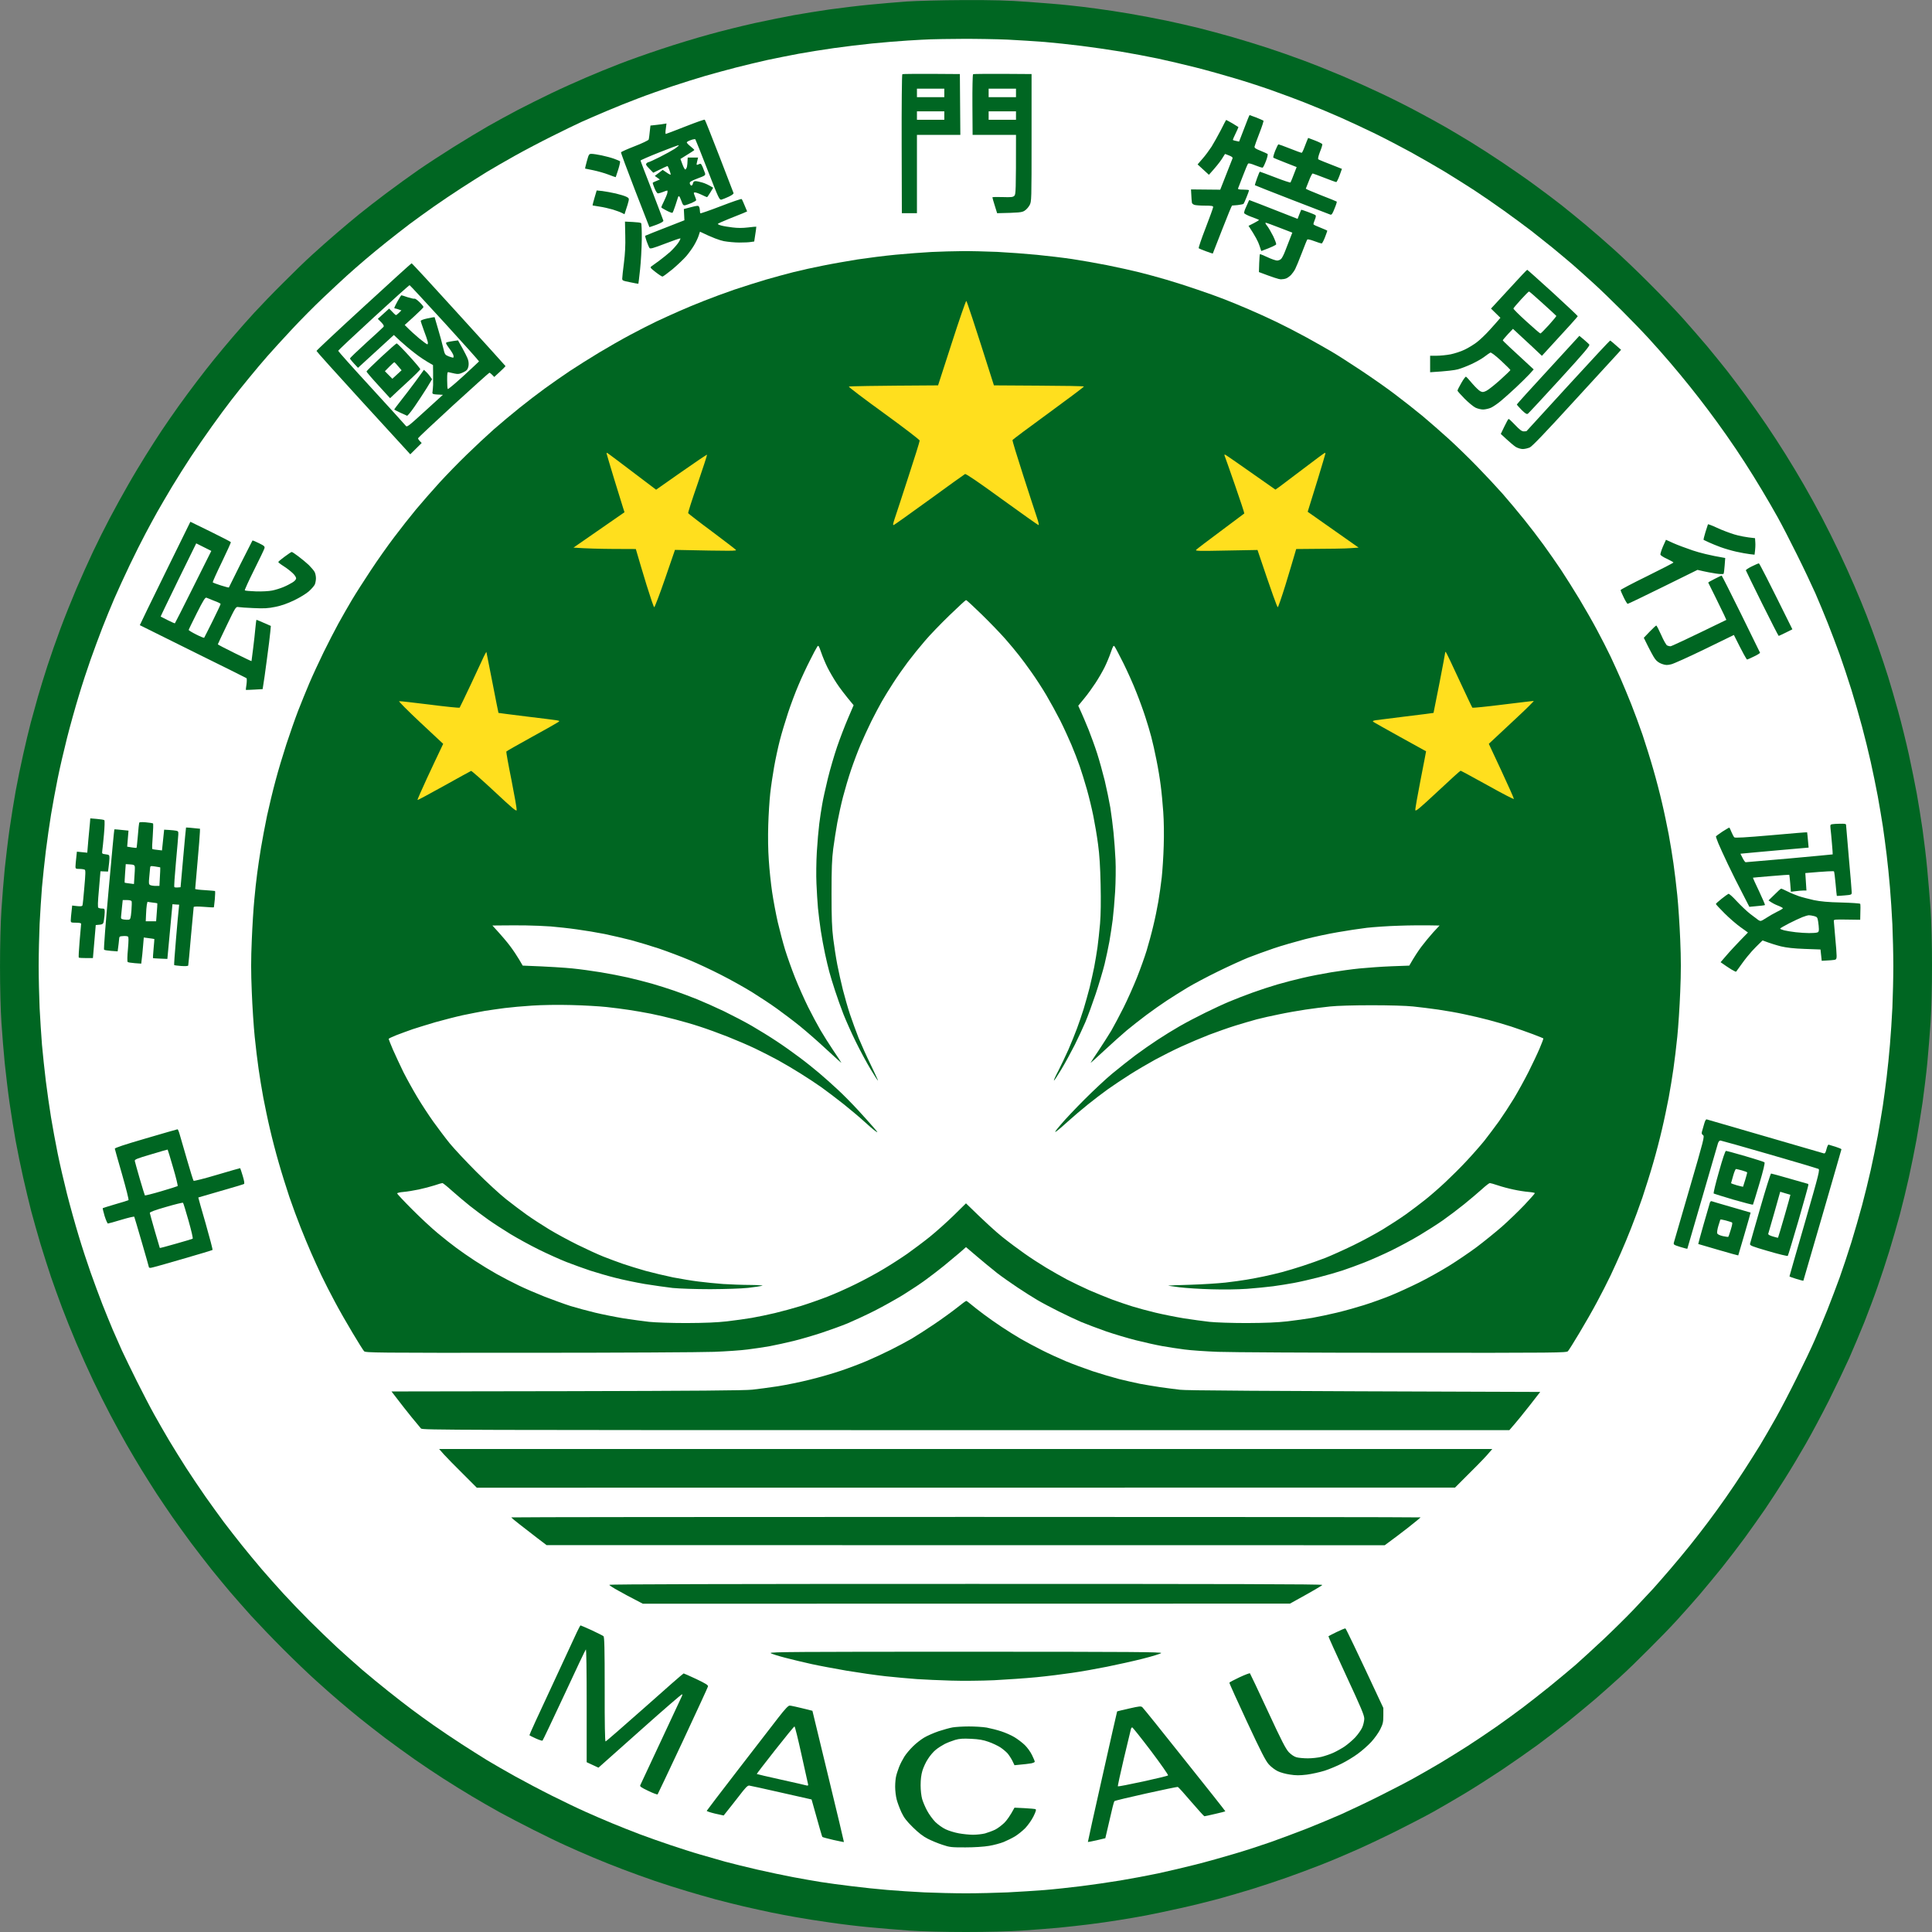
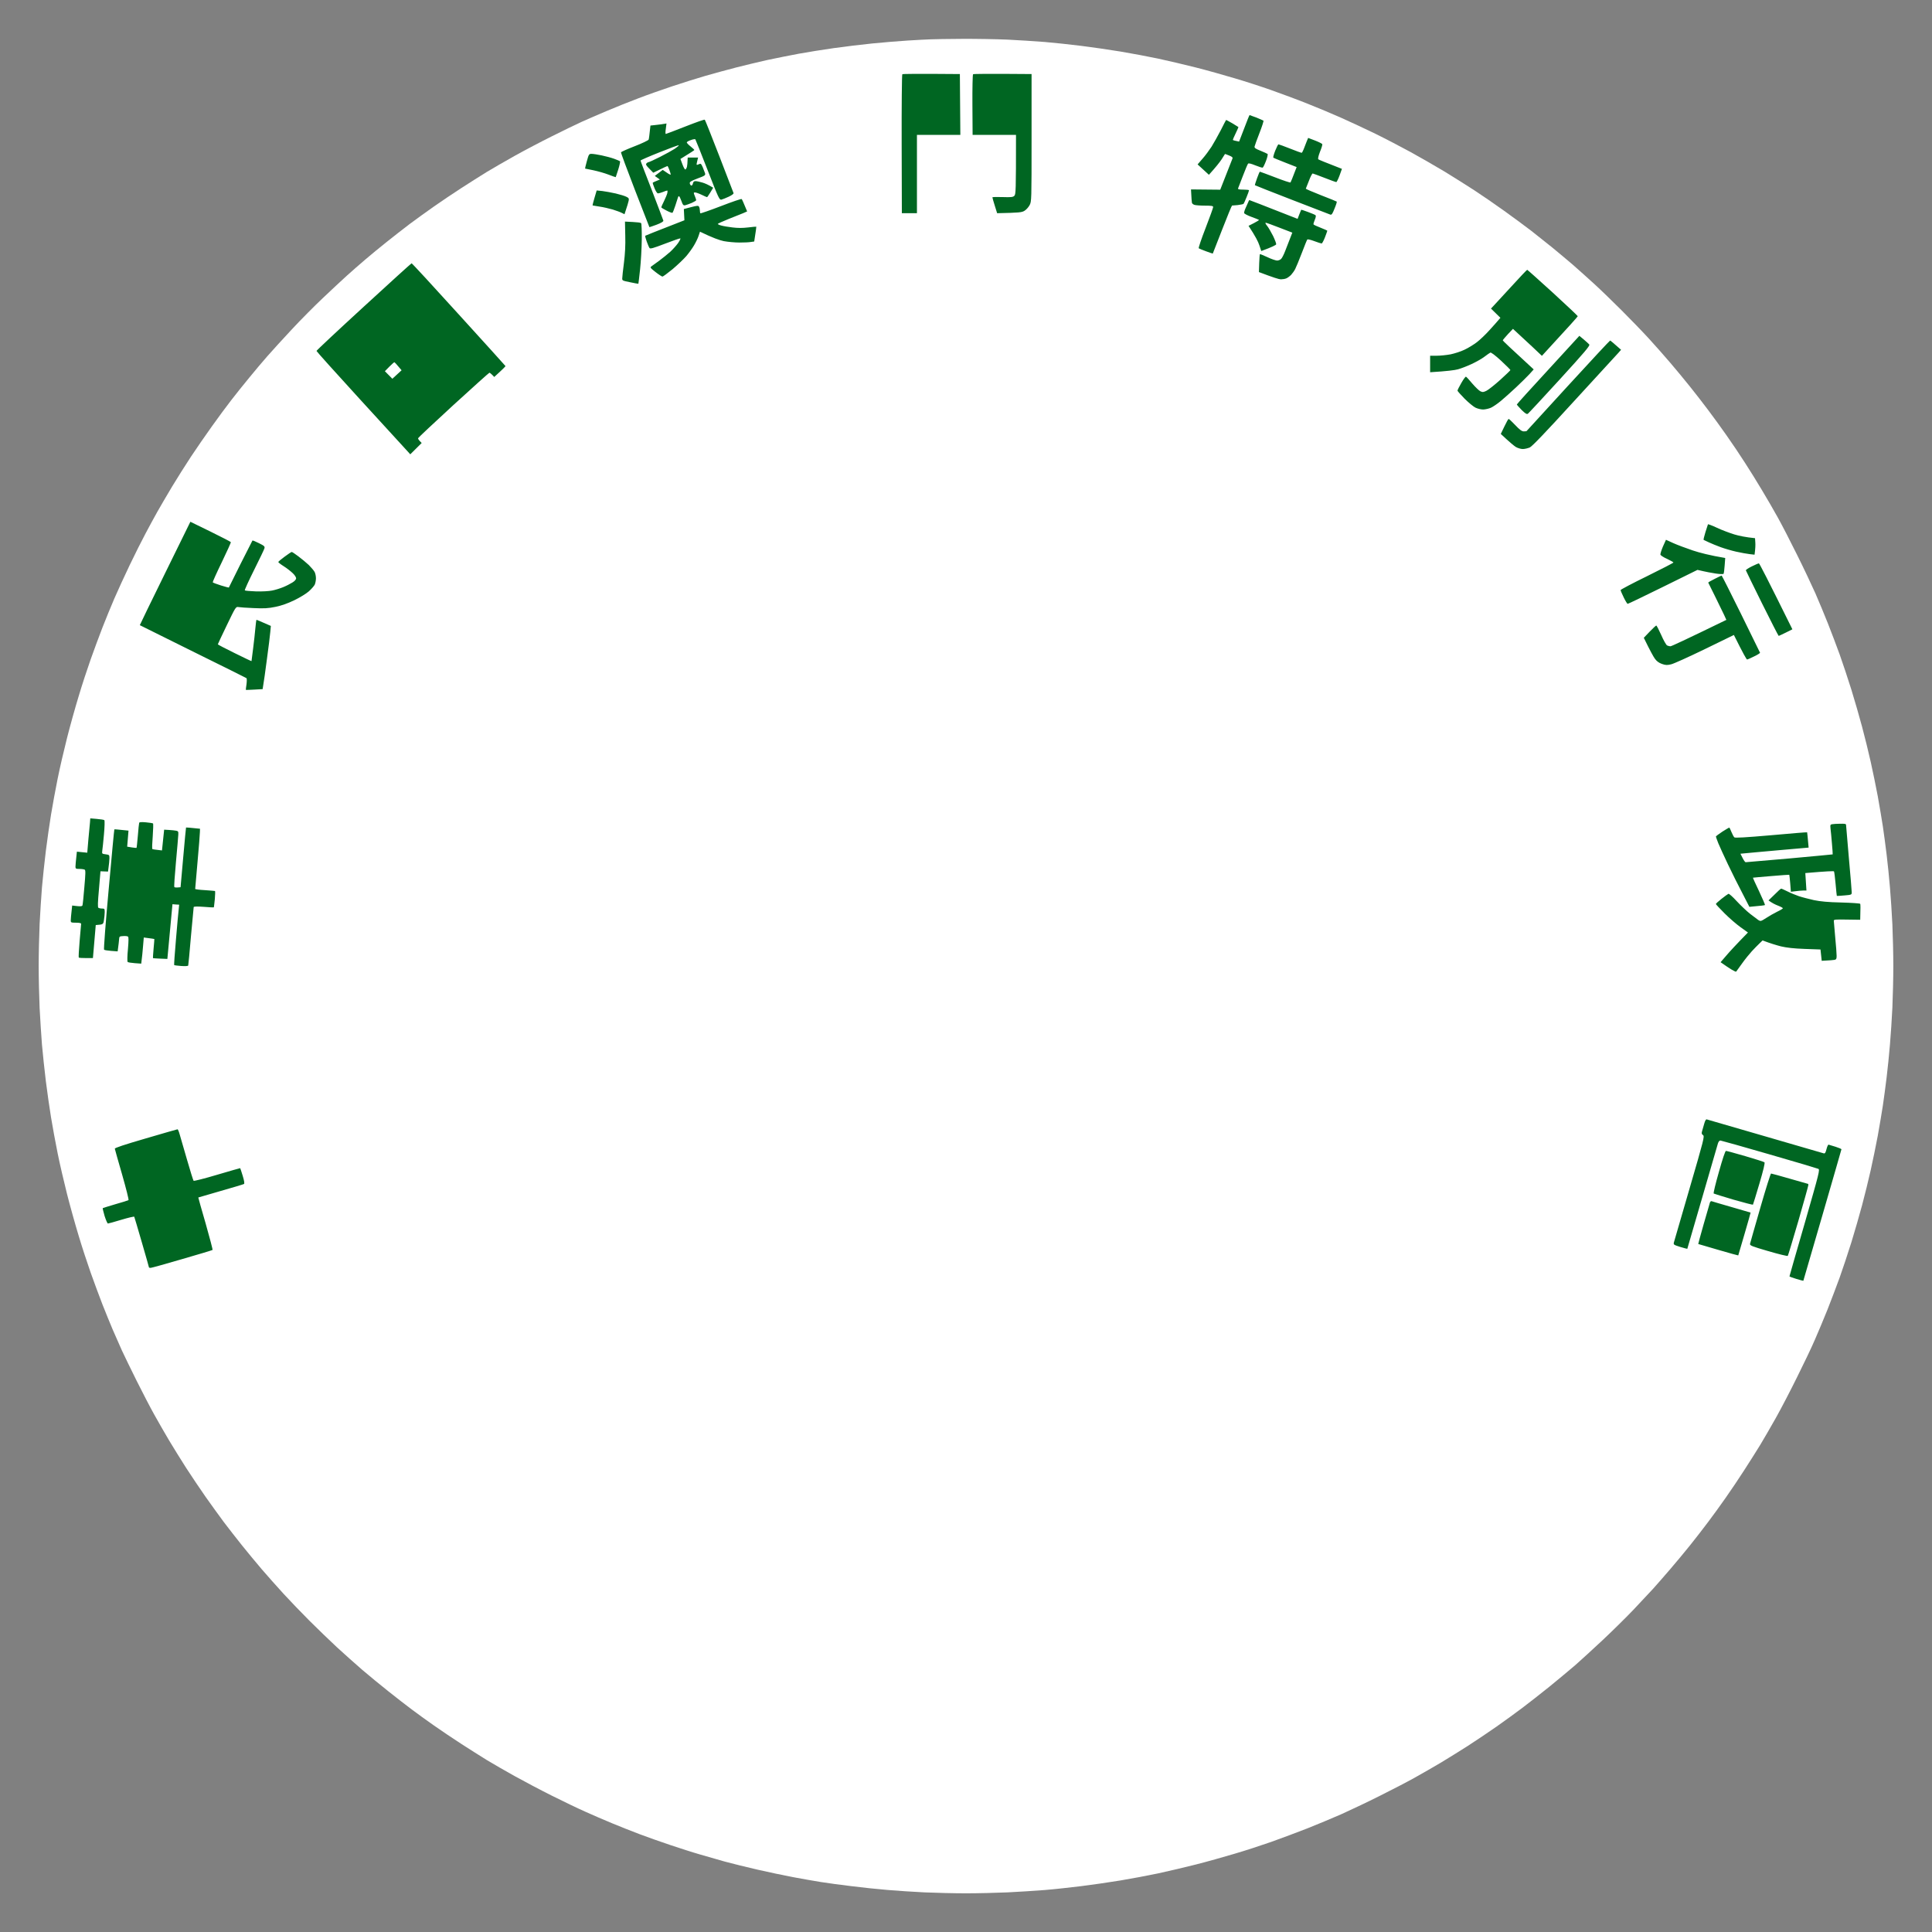
<svg xmlns="http://www.w3.org/2000/svg" version="1.2" viewBox="0 0 2048 2048" width="2048" height="2048">
  <rect x="0" y="0" width="2048" height="2048" fill="#808080" stroke="none" />
  <style>.a{fill:#062}.b{fill:#fff}.c{fill:#ffdf1e}</style>
-   <path class="a" d="m1021 0.1c32.5-0.1 47.4 0.3 69 1.9 15.1 1.1 34 2.6 42 3.5 8 0.8 21.5 2.4 30 3.6 8.5 1.1 24.5 3.5 35.5 5.4 11 1.9 28.5 5.2 39 7.4 10.4 2.2 26.2 5.8 35 8 8.8 2.2 24.8 6.5 35.5 9.6 10.7 3.1 27.1 8.1 36.5 11.2 9.3 3 26.7 9.1 38.5 13.5 11.8 4.4 30.7 12 42 16.8 11.3 4.8 29.3 12.9 40 18 10.7 5 27.6 13.5 37.5 18.8 9.9 5.2 23.8 12.9 31 17 7.1 4.1 19.3 11.4 27 16.1 7.7 4.7 22.8 14.4 33.5 21.6 10.7 7.2 26.3 18 34.5 24.1 8.3 6 20.4 15.2 27 20.3 6.6 5.2 18.5 14.9 26.4 21.5 8 6.7 21.5 18.4 30 26.1 8.6 7.7 25.3 23.6 37.1 35.5 11.9 11.8 27.8 28.5 35.5 37 7.7 8.6 19.4 22.1 26.1 30 6.6 8 16.3 19.9 21.5 26.5 5.1 6.6 14.1 18.5 19.9 26.5 5.9 8 15.4 21.5 21.2 30 5.8 8.5 15 22.7 20.5 31.5 5.5 8.8 14.3 23.4 19.5 32.5 5.3 9.1 13.8 24.6 19 34.5 5.2 9.9 13.4 26.3 18.2 36.5 4.9 10.2 12.2 26.4 16.3 36 4.2 9.6 10 23.8 13 31.5 3 7.7 8.3 22.1 11.8 32 3.5 9.9 8.4 24.7 11 33 2.6 8.2 7.3 24.7 10.6 36.5 3.3 11.8 8.4 32.5 11.4 46 2.9 13.5 6.7 32.1 8.4 41.5 1.7 9.3 4.4 26.4 6.1 38 1.6 11.5 3.9 30.2 4.9 41.5 1.1 11.3 2.7 30.6 3.6 43 0.9 13.9 1.5 36.7 1.5 59.5 0 22.5-0.6 46-1.5 60-0.9 12.6-2.4 32.2-3.5 43.5-1.1 11.3-3.4 29.9-5 41.5-1.7 11.5-4.6 29.5-6.5 40-1.9 10.4-5.5 28.2-8 39.5-2.5 11.3-6.8 29-9.6 39.5-2.8 10.4-7.8 27.8-11.1 38.5-3.3 10.7-8.9 27.8-12.5 38-3.5 10.2-9.9 27-14 37.5-4.2 10.4-11.4 27.5-16 38-4.7 10.4-14.5 30.9-21.8 45.5-7.4 14.6-18.4 35.3-24.6 46-6.1 10.7-16.1 27.4-22.2 37-6 9.6-15.3 23.8-20.5 31.5-5.3 7.7-15 21.4-21.6 30.5-6.7 9.1-17.7 23.5-24.5 32-6.9 8.5-17.7 21.6-24 29-6.4 7.4-16.8 19.1-23.1 26-6.2 6.9-19.7 20.8-30 31-10.2 10.3-24.1 23.8-31 30-6.9 6.3-18.6 16.7-26 23.1-7.4 6.3-20.5 17.1-29 24-8.5 6.8-23.2 18-32.5 24.9-9.4 6.8-26.5 18.8-38 26.5-11.6 7.7-29.3 19-39.5 25.1-10.2 6.1-24.8 14.6-32.5 18.9-7.7 4.3-24.8 13.2-38 19.8-13.2 6.6-32.6 15.8-43 20.4-10.5 4.7-27.3 11.8-37.5 15.8-10.2 4-26.8 10.2-37 13.8-10.2 3.6-26.6 9-36.5 12.1-9.9 3-26.1 7.8-36 10.5-9.9 2.7-28.1 7.2-40.5 9.9-12.4 2.8-28.6 6.2-36 7.6-7.4 1.4-20.5 3.7-29 5-8.5 1.4-22.7 3.4-31.5 4.5-8.8 1.1-23.4 2.7-32.5 3.6-9.1 0.8-26.4 2.2-38.5 3-13.4 0.9-36.6 1.5-59.5 1.5-23.2 0-46.1-0.6-60-1.5-12.4-0.9-31.7-2.5-43-3.6-11.3-1-30-3.3-41.5-5-11.6-1.6-27.3-4.1-35-5.5-7.7-1.3-19.6-3.6-26.5-5-6.9-1.4-20.2-4.4-29.5-6.5-9.4-2.2-22.9-5.6-30-7.5-7.2-2-20.7-5.8-30-8.6-9.4-2.8-24.9-7.7-34.5-11-9.6-3.3-24.9-8.8-34-12.3-9.1-3.4-23.5-9.2-32-12.8-8.5-3.6-21.4-9.2-28.5-12.5-7.2-3.2-22.6-10.7-34.3-16.6-11.6-5.8-27.6-14.2-35.5-18.5-7.8-4.3-21.2-12-29.7-17.1-8.5-5.1-22.3-13.6-30.5-18.9-8.3-5.3-21.8-14.4-30-20.1-8.3-5.8-22.3-16-31.3-22.7-8.9-6.8-21-16.2-26.9-21-6-4.8-15.3-12.6-20.8-17.3-5.5-4.6-16.8-14.6-25-22-8.3-7.4-24.2-22.7-35.5-34-11.3-11.3-26.6-27.3-34.1-35.5-7.4-8.3-17.3-19.5-22-25-4.7-5.5-13.4-16.1-19.4-23.5-5.9-7.4-15.8-20.3-22-28.5-6.1-8.3-14.9-20.4-19.5-27-4.6-6.6-12.2-17.9-16.9-25-4.6-7.2-11.9-18.6-16.1-25.5-4.2-6.9-11.3-18.8-15.7-26.5-4.4-7.7-12.1-21.7-17-31-5-9.4-13.2-25.8-18.3-36.5-5.1-10.7-13.2-28.7-18-40-4.8-11.3-11.7-28.4-15.3-38-3.6-9.6-8.9-24.3-11.7-32.5-2.8-8.3-7.7-23.8-11-34.5-3.2-10.7-7.6-26.5-9.9-35-2.2-8.5-6-24.5-8.5-35.5-2.5-11-6.1-28.6-8-39-1.9-10.5-4.8-28.7-6.5-40.5-1.7-11.8-3.9-30.7-5.1-42-1.1-11.3-2.7-30.6-3.5-43-0.9-13.6-1.5-37.1-1.5-59.5 0-22.1 0.6-46.3 1.5-60 0.8-12.7 2.4-32.2 3.5-43.5 1.2-11.3 3.4-30.2 5.1-42 1.7-11.8 4.6-30.1 6.5-40.5 1.9-10.5 5.5-28 8-39 2.4-11 6.1-26.1 8-33.5 2-7.4 5.4-19.8 7.6-27.5 2.2-7.7 6.7-22.3 10-32.5 3.3-10.2 9.6-28.2 14-40 4.4-11.8 12-30.7 16.8-42 4.8-11.3 12.7-28.8 17.5-39 4.8-10.2 12.9-26.4 18-36 5.1-9.6 13.6-25.2 19-34.5 5.3-9.4 13.8-23.5 18.8-31.5 5-8 12.6-19.9 17-26.5 4.4-6.6 12.5-18.3 18-26 5.5-7.7 14.3-19.6 19.6-26.5 5.2-6.9 13.3-17.2 18-23 4.7-5.8 13.5-16.4 19.6-23.5 6.1-7.2 16.5-18.9 23-26 6.6-7.2 20.2-21.3 30.5-31.5 10.2-10.3 24.1-23.8 31-30 6.9-6.3 18.6-16.7 26-23 7.4-6.4 18.2-15.4 24-20.1 5.8-4.7 18.6-14.7 28.5-22.1 9.9-7.4 25.2-18.5 34-24.6 8.8-6.1 25.7-17.1 37.5-24.5 11.8-7.4 28.2-17.2 36.5-22 8.2-4.7 22.4-12.4 31.5-17.2 9.1-4.7 25-12.7 35.5-17.7 10.4-5 26.9-12.4 36.5-16.5 9.6-4.2 25.6-10.7 35.5-14.5 9.9-3.9 29.9-11 44.5-15.8 14.6-4.9 37.3-11.8 50.5-15.4 13.2-3.7 35-9.1 48.5-12.1 13.5-2.9 32.1-6.7 41.5-8.4 9.3-1.7 26.4-4.4 38-6.1 11.5-1.6 30.4-3.9 42-5 11.5-1.1 29.3-2.7 39.5-3.4 10.2-0.7 37.2-1.4 60-1.5z" />
  <path class="b" d="m1020 41.2c14.6-0.1 36.2 0.3 48 0.8 11.8 0.6 29.6 1.7 39.5 2.5 9.9 0.8 27.2 2.7 38.5 4.1 11.3 1.4 29.9 4.1 41.5 6 11.5 1.9 29.5 5.3 40 7.5 10.4 2.2 28.4 6.5 40 9.4 11.5 2.9 30 8.1 41 11.4 11 3.2 28.5 8.9 39 12.6 10.4 3.7 27.5 10 38 14.2 10.4 4.1 26.9 11 36.5 15.3 9.6 4.3 25.8 11.8 36 16.8 10.2 5 27 13.8 37.5 19.5 10.4 5.7 26.6 15.1 36 20.7 9.3 5.7 23.3 14.5 31 19.5 7.7 5 22.1 14.9 32 22 9.9 7.1 22.9 16.7 29 21.4 6 4.7 15.9 12.6 22 17.5 6 4.9 15.7 13.1 21.5 18 5.7 5 16.1 14.3 23 20.6 6.9 6.3 19.9 18.9 29 28 9.1 9.1 21.9 22.3 28.5 29.5 6.5 7.1 16.9 18.8 23 26 6.1 7.1 15.6 18.6 21.1 25.5 5.5 6.9 14.1 17.9 19 24.5 5 6.6 13.8 18.7 19.6 27 5.8 8.2 14.6 21.3 19.5 29 5 7.7 13.1 20.7 18 29 5 8.2 12.5 21.3 16.8 29 4.3 7.7 13.5 25.5 20.4 39.5 7 14 15.7 32.5 19.5 41 3.7 8.5 9.7 22.9 13.3 32 3.6 9.1 9.2 23.9 12.5 33 3.2 9.1 8.8 25.7 12.3 37 3.5 11.3 8.6 29 11.4 39.5 2.8 10.4 6.9 27.1 9.1 37 2.2 9.9 5.6 26.3 7.5 36.5 1.8 10.2 4.3 24.6 5.4 32 1.1 7.4 2.9 20.9 4 30 1.1 9.1 2.7 24.6 3.5 34.5 0.9 9.9 2 27.7 2.6 39.5 0.5 11.8 1 31.6 1 44 0 12.4-0.5 32.2-1 44-0.6 11.8-1.7 29.6-2.6 39.5-0.8 9.9-2.4 25.4-3.5 34.5-1.1 9.1-2.9 22.6-4 30-1.1 7.4-3.6 21.8-5.4 32-1.9 10.2-5.3 26.6-7.5 36.5-2.2 9.9-6.3 26.5-9.1 37-2.8 10.4-7.9 28.2-11.4 39.5-3.5 11.3-9.1 27.9-12.3 37-3.3 9.1-9.2 24.6-13.1 34.5-4 9.9-10 24.3-13.4 32-3.3 7.7-11.8 25.5-18.8 39.5-6.9 14-17 33.4-22.4 43-5.4 9.6-13 22.7-16.8 29-3.9 6.3-11.5 18.4-16.9 26.7-5.4 8.4-14.2 21.5-19.5 29-5.3 7.6-13.7 19.2-18.7 25.8-4.9 6.6-13.5 17.6-19 24.5-5.5 6.9-15 18.3-21.2 25.5-6.1 7.1-14.2 16.4-18 20.6-3.8 4.1-13 14-20.4 21.8-7.4 7.8-22.1 22.3-32.5 32.1-10.5 9.8-23.7 21.9-29.5 27-5.8 5-18.2 15.3-27.5 22.9-9.4 7.5-22.4 17.8-29 22.7-6.6 5-18.8 13.8-27 19.6-8.3 5.8-22 15-30.5 20.5-8.5 5.4-21.6 13.6-29 18-7.4 4.4-19.8 11.5-27.5 15.8-7.7 4.3-24.6 13.1-37.5 19.5-12.9 6.5-31.2 15.1-40.5 19.3-9.4 4.1-25.6 10.9-36 15-10.5 4.1-27.6 10.5-38 14.2-10.5 3.7-28 9.4-39 12.6-11 3.3-29.5 8.5-41 11.4-11.6 2.9-29.6 7.2-40 9.4-10.5 2.2-28.5 5.6-40 7.5-11.6 1.9-30.2 4.6-41.5 6-11.3 1.4-28.6 3.3-38.5 4.1-9.9 0.8-27.7 1.9-39.5 2.5-11.8 0.5-31.6 1-44 1-12.4 0-32.2-0.5-44-1-11.8-0.6-29.6-1.7-39.5-2.6-9.9-0.8-27-2.6-38-4-11-1.3-25.6-3.3-32.5-4.4-6.9-1.1-19.9-3.4-29-5.1-9.1-1.7-26.2-5.3-38-8-11.8-2.7-27.4-6.6-34.5-8.5-7.2-2-19.1-5.4-26.5-7.6-7.4-2.1-21.6-6.7-31.5-10-9.9-3.3-24.5-8.5-32.5-11.5-8-3-21-8.2-29-11.5-8-3.3-20.8-8.8-28.5-12.3-7.7-3.4-23.7-11.1-35.5-17-11.8-5.9-29.6-15.3-39.5-20.8-9.9-5.5-23.2-13.2-29.5-17-6.3-3.9-18.5-11.6-27-17.1-8.5-5.5-21.6-14.3-29-19.5-7.4-5.2-18-12.8-23.5-17-5.5-4.1-16.5-12.6-24.5-19-8-6.3-20.6-16.7-28-23-7.4-6.4-19.5-17.2-27-24.1-7.4-6.9-20.5-19.5-29-28-8.5-8.5-20.9-21.4-27.4-28.5-6.6-7.2-17-18.9-23.1-26-6.1-7.2-15.6-18.6-21.1-25.5-5.5-6.9-14.1-17.9-19.1-24.5-4.9-6.6-13.7-18.8-19.5-27-5.8-8.3-15-22-20.5-30.5-5.4-8.5-13.6-21.6-18-29-4.4-7.4-11.5-19.8-15.8-27.5-4.3-7.7-12.6-23.7-18.5-35.5-5.9-11.8-13-26.5-15.8-32.5-2.7-6.1-7.1-16-9.7-22-2.6-6.1-7.5-18.2-11-27-3.4-8.8-9-23.9-12.4-33.5-3.4-9.6-9.2-27.2-12.7-39-3.6-11.8-9.2-31.9-12.4-44.5-3.2-12.7-7.7-32-9.9-43-2.2-11-5.4-28.1-7-38-1.6-9.9-4.1-27.2-5.5-38.5-1.4-11.3-3.2-28.6-4.1-38.5-0.8-9.9-1.9-27.5-2.5-39-0.5-11.6-1-31.6-1-44.5 0-12.9 0.5-33 1-44.5 0.6-11.6 1.7-29.1 2.5-39 0.9-9.9 2.7-27.2 4.1-38.5 1.4-11.3 3.9-28.6 5.5-38.5 1.6-9.9 4.8-27 7-38 2.2-11 6.7-30.4 9.9-43 3.2-12.7 8.8-32.7 12.4-44.5 3.5-11.8 9.3-29.4 12.7-39 3.4-9.6 9-24.7 12.4-33.5 3.4-8.8 9.2-22.8 12.7-31 3.6-8.3 10.9-24.2 16.3-35.5 5.4-11.3 13-26.4 16.8-33.5 3.8-7.2 9.4-17.5 12.5-23 3.1-5.5 10.1-17.4 15.5-26.5 5.5-9.1 14.6-23.5 20.2-32 5.6-8.5 15.6-22.9 22.1-32 6.5-9.1 15.6-21.5 20.3-27.5 4.7-6.1 13.3-16.9 19.2-24 5.8-7.2 14.6-17.5 19.4-23 4.8-5.5 16.5-18.3 26-28.5 9.5-10.2 24.2-25 32.7-33 8.4-8 19.8-18.6 25.3-23.6 5.5-5 14.5-12.8 20-17.5 5.5-4.7 15.6-13 22.5-18.5 6.9-5.5 17.9-14.1 24.5-19.1 6.6-4.9 18.1-13.2 25.5-18.4 7.4-5.2 20.5-14 29-19.5 8.5-5.5 20.7-13.2 27-17.1 6.3-3.8 19.8-11.6 30-17.3 10.2-5.7 27.7-14.9 39-20.5 11.3-5.7 25.4-12.5 31.5-15.3 6-2.7 18.2-8 27-11.7 8.8-3.7 23.6-9.7 33-13.2 9.3-3.6 25.5-9.3 36-12.8 10.4-3.5 26.2-8.4 35-11 8.8-2.5 23.6-6.6 33-9 9.3-2.4 24.2-5.9 33-7.9 8.8-1.9 23.6-4.8 33-6.6 9.3-1.7 26.2-4.4 37.5-6 11.3-1.6 29.5-3.8 40.5-4.9 11-1.1 27.9-2.5 37.5-3.1 9.6-0.6 20.6-1.2 24.5-1.3 3.8-0.2 18.9-0.4 33.5-0.5z" />
  <path fill-rule="evenodd" class="a" d="m1017.5 78.5l0.5 64.5h-46v83h-16l-0.2-73.3c-0.1-40.4 0.2-73.7 0.7-74 0.5-0.4 14.4-0.6 61-0.2zm76 0v67.5c0 66.6 0 67.6-2.1 71.5-1.2 2.2-3.6 4.9-5.5 6-2.8 1.7-5.5 2-28.9 2.5l-2.5-8c-1.4-4.4-2.5-8.3-2.5-8.8 0-0.4 4.8-0.5 10.8-0.3 8.9 0.3 11 0.1 12.4-1.3 1.6-1.5 1.8-4.4 1.8-64.6h-46l-0.2-31.8c-0.1-17.5 0.2-32.2 0.7-32.5 0.5-0.4 14.6-0.6 62-0.2zm231.1 43.5c0.2 0 3.4 1.2 7.2 2.6 3.7 1.5 7 3 7.5 3.3 0.4 0.3-1.5 6.2-4.2 13.1-2.7 6.9-5 13.3-5.2 14.3-0.3 1.5 1 2.4 6.3 4.5 3.6 1.5 7 3 7.5 3.4 0.4 0.5-0.3 3.8-1.7 7.4-1.4 3.7-3 6.9-3.5 7.1-0.6 0.2-4.1-0.9-7.8-2.4-4.4-1.8-7.1-2.5-7.7-1.8-0.5 0.5-3 6.4-5.5 13-2.6 6.6-4.9 12.6-5.1 13.2-0.3 1 1.2 1.3 5.6 1.3 3.3 0 6 0.3 6 0.7 0 0.5-1.1 3.7-2.6 7.3-1.4 3.6-2.9 6.8-3.2 7.1-0.4 0.4-3.2 0.9-6.2 1.3-3 0.3-5.7 0.5-6 0.5-0.3 0-5 11.4-10.4 25.3-5.4 13.9-9.9 25.4-10 25.6-0.1 0.1-3.3-1-7.1-2.4-3.9-1.4-7.4-2.9-7.8-3.2-0.4-0.4 2.8-10 7.3-21.5 4.4-11.4 8-21.4 8-22.2 0-1.2-1.6-1.5-8.7-1.5-4.9 0-9.8-0.4-11.1-0.8-1.3-0.4-2.5-1.4-2.7-2.2-0.2-0.8-0.5-4.4-1-14.2l31 0.3 6.2-15.8c3.4-8.7 6.5-16.5 6.8-17.3 0.4-1.1-0.6-2-3.7-3.2-2.4-1-4.3-1.7-4.3-1.5-0.1 0.1-1.7 2.7-3.6 5.7-2 3-5.8 7.9-13.4 16.3l-12-11 5.1-5.9c2.9-3.2 7.2-9.1 9.7-12.9 2.4-3.9 6.8-11.7 9.8-17.5 2.9-5.8 5.4-10.6 5.6-10.8 0.2-0.1 3.1 1.5 6.6 3.5 3.4 2 6.3 3.8 6.5 4 0.1 0.2-1.3 3.2-3 6.8-1.8 3.6-3.1 6.7-2.8 7 0.3 0.2 1.8 0.7 6.5 1.6l5.4-14c2.9-7.8 5.5-14.1 5.7-14.1zm-577.5 4.9c0.4 0.3 7.3 17.7 15.4 38.6 8.1 20.9 14.9 38.6 15.1 39.2 0.2 0.8-1.9 2.3-5.1 3.8-3 1.4-6.5 2.8-7.7 3.1-2.2 0.5-3-1.2-14.7-31.3-6.8-17.5-12.7-32.2-13-32.6-0.3-0.4-2.5-0.1-4.8 0.8-2.4 0.8-4.3 1.9-4.3 2.5 0 0.5 1.8 2.5 4 4.2 2.2 1.8 4.1 3.5 4 3.8 0 0.3-3.3 2.5-14.7 9.5l2.1 5.7c1.2 3.2 2.5 5.6 3.1 5.5 0.5-0.2 1.3-1.5 1.7-2.8 0.3-1.3 0.6-4.1 0.8-9.9h11l-0.9 3.7c-0.6 2.1-0.8 3.9-0.5 4 0.2 0.2 1.3-0.2 2.4-0.7 1.8-0.9 2.2-0.5 3.9 3.2 1 2.4 2.1 5.3 2.5 6.5 0.5 2.1-0.1 2.6-8 5.5-7 2.7-8.5 3.6-8.2 5.2 0.2 1.1 0.9 2.1 1.6 2.3 0.6 0.2 1.4-0.8 1.7-2.2 0.4-1.8 1.2-2.5 2.8-2.5 1.2 0 4.5 0.7 7.2 1.5 2.8 0.8 6.5 2.4 11.5 5.5l-3 5c-1.7 2.7-3.2 5-3.5 5-0.3 0-2.9-1.1-5.7-2.5-2.9-1.4-6.1-2.5-7-2.5-1.7 0-1.7 0.3-0.3 3.7 0.9 2.1 1.5 4.1 1.5 4.5 0 0.5-2.1 1.7-4.7 2.9-2.7 1.1-5.8 2.2-7 2.5-2 0.3-2.5-0.3-4-4.6-1-2.8-2.1-5-2.5-5-0.5 0-1 0.6-1.1 1.2-0.2 0.7-1.5 4.6-2.8 8.7-1.3 4-2.7 7.5-3.1 7.7-0.5 0.2-3.3-0.8-6.3-2.4-3-1.5-5.5-3-5.5-3.5 0-0.4 1.3-3.3 2.9-6.5 1.5-3.1 3.1-6.9 3.5-8.5 0.3-1.5 0.3-2.7-0.1-2.7-0.5 0-2.5 0.6-4.5 1.5-2.1 0.8-4.5 1.5-5.3 1.5-0.9 0-2.4-2.3-3.7-5.5-1.3-3-2.1-5.7-1.8-5.9 0.3-0.3 2.1-1.1 7.5-3.3l-5.4-3.8 8.4-6.4 4.3 2.9c2.3 1.7 4.2 2.5 4.2 2 0-0.6-0.7-2.8-1.5-5-0.8-2.2-1.7-4-2-4-0.3 0-3.8 1.6-15 7.1l-4.2-4.3c-3.4-3.4-4-4.6-3-5.6 0.6-0.7 1.6-1.3 2.2-1.3 0.5 0 5.9-2.4 12-5.5 6-3 13.2-7 15.8-8.7 2.6-1.8 4.5-3.4 4.2-3.7-0.3-0.3-9.5 3.1-20.5 7.5-11.1 4.4-20 8.3-20 8.7 0 0.5 5.4 14.6 12 31.5 6.5 17 12 31.4 12.2 32.2 0.2 0.9-2.2 2.4-7.2 4.3-4.1 1.5-7.6 2.7-7.6 2.6-0.1-0.2-7-17.9-15.3-39.3-8.3-21.5-15-39.5-14.8-40 0.2-0.6 6.8-3.5 14.5-6.5 7.8-3 14.4-6.2 14.8-7 0.3-0.8 0.8-4.5 1.9-14.9l5.5-0.6c3-0.3 6.8-0.8 11.5-1.6l-0.7 5.6c-0.5 3-0.5 5.5 0 5.5 0.4 0 9.7-3.6 20.7-7.9 10.9-4.3 20.2-7.6 20.6-7.2zm639.6 19.3l7.4 2.8c4.1 1.6 7.5 3.3 7.6 3.9 0.2 0.6-0.9 4.3-2.5 8.1-1.7 4.5-2.3 7.3-1.7 7.9 0.5 0.4 6.4 2.9 25 10.1l-2.5 7c-1.4 3.8-3 7-3.5 7-0.6 0-6.2-2-12.5-4.5-6.3-2.5-12-4.5-12.5-4.6-0.6 0-2.4 3.5-4 7.8-1.7 4.3-3.1 8-3.3 8.3-0.1 0.3 7.1 3.4 16 6.9 9 3.5 16.5 6.5 16.8 6.8 0.3 0.2-0.7 3.5-2.3 7.3-2.2 5.6-3 6.9-4.5 6.5-0.9-0.4-19.3-7.4-40.7-15.7-21.5-8.3-39.1-15.3-39.3-15.5-0.1-0.1 0.9-3.5 2.3-7.3 1.4-3.9 2.7-7 3-7 0.3 0 7.6 2.7 16.2 6 8.7 3.4 16 5.8 16.3 5.4 0.3-0.3 1.8-4.1 6.5-16.3l-12-4.7c-6.6-2.6-12.3-4.9-12.7-5.3-0.4-0.3 0.5-3.6 2-7.4 1.5-3.7 3-6.7 3.4-6.7 0.5 0 6 2 12.3 4.5 6.3 2.5 11.8 4.5 12.2 4.5 0.5 0 1.4-1.7 2.2-3.7 0.8-2.1 2.2-5.7 3.1-8zm-759.6 16.9c1.6 0 6.4 0.7 10.6 1.6 4.3 0.9 10.3 2.5 13.3 3.6 3 1.1 5.8 2.3 6.2 2.6 0.4 0.4-0.4 4.3-1.8 8.7-1.4 4.4-2.6 8.1-2.7 8.2-0.1 0.1-3.6-1.1-7.7-2.7-4.1-1.6-11.3-3.6-16-4.6-4.7-0.9-8.6-1.7-8.8-1.8-0.1-0.1 0.7-3.6 1.9-7.9 2-7.3 2.3-7.7 5-7.7zm5.4 38.8l6 0.6c3.3 0.4 9.7 1.6 14.2 2.6 4.6 1.1 9.6 2.6 11.3 3.5 2.5 1.2 2.9 1.9 2.4 4.2-0.3 1.5-1.4 5.4-4.4 14.3l-2.8-1.4c-1.5-0.8-5.9-2.4-9.7-3.6-3.9-1.1-10.2-2.6-14-3.1-3.9-0.6-7.2-1.1-7.3-1.2-0.2-0.1 0.7-3.8 2-8.1zm153.7 9.1c0.4 0.3 1.8 3.4 5.8 13.1l-4.3 1.9c-2.3 1-9.3 3.8-15.5 6.2-6.2 2.5-11.3 4.8-11.3 5.2 0.1 0.4 1.8 1.2 3.8 1.7 2.1 0.6 7.4 1.5 11.8 2 5.5 0.7 10.6 0.7 16.5 0 4.6-0.6 8.6-0.9 8.7-0.8 0.1 0.2-0.3 3.8-2.2 15.7l-3.5 0.5c-2 0.4-7.5 0.6-12.3 0.6-4.8 0-12.2-0.7-16.5-1.5-4.3-0.9-11.6-3.4-25.2-10l-1.5 4.5c-0.8 2.5-3 7-4.8 10-1.8 3.1-5.5 8.2-8.2 11.4-2.8 3.2-9.3 9.4-14.5 13.8-5.3 4.3-10.1 7.9-10.8 7.9-0.7-0.1-4-2.2-7.3-4.8-5.6-4.4-6-4.9-4.3-6.1 1-0.7 4.8-3.4 8.4-6.1 3.5-2.6 8.7-6.8 11.5-9.3 2.7-2.5 6.4-6.6 8.2-9.1 1.8-2.6 2.9-4.9 2.5-5.1-0.4-0.2-7.7 2.3-16.2 5.6-12.8 4.9-15.7 5.7-16.5 4.6-0.6-0.8-1.9-4-3-7-1.1-3.1-1.8-5.8-1.5-6 0.2-0.2 9.7-4 41.5-16.4l-0.6-11.9 7.6-2c6.7-1.7 7.7-1.8 8.5-0.5 0.5 0.9 0.9 2.7 0.9 4 0 1.4 0.3 2.8 0.5 3 0.3 0.3 10.1-3.1 21.8-7.6 11.7-4.5 21.5-7.9 22-7.5zm538.2 1.1c0.3 0 11.9 4.5 51.1 19.9l1.8-4.7c1-2.6 1.9-4.8 2-4.9 0.1-0.2 3.3 0.8 7.2 2.3 3.8 1.4 7.4 2.9 8 3.4 0.6 0.6 0.4 2.3-0.8 5-0.9 2.2-1.6 4.4-1.3 4.8 0.2 0.4 3.5 2 7.5 3.5 3.9 1.5 7.1 3 7.1 3.2 0 0.3-1.2 3.5-2.5 7-1.4 3.6-3 6.5-3.5 6.5-0.6 0-4.1-1.1-7.8-2.5-3.7-1.4-7-2.2-7.4-1.7-0.4 0.4-3 6.8-5.8 14.2-2.9 7.5-6 15.1-7 17-1 2-3 4.8-4.4 6.3-1.5 1.5-3.8 3.2-5.1 3.7-1.4 0.6-4 1-5.8 1-1.8 0-7.7-1.8-23.2-7.7l0.3-9.4c0.2-5.1 0.5-9.5 0.8-9.6 0.2-0.2 3.7 1.3 7.9 3.2 4.1 2 8.7 3.5 10.2 3.6 1.5 0 3.5-0.8 4.4-1.8 1-1 2.9-4.8 4.3-8.5 1.4-3.7 3.7-9.6 7.5-19.3l-13.5-5.2c-7.4-2.9-14-5.3-14.7-5.3-0.7 0-0.1 1.4 1.4 3.2 1.5 1.8 4.3 6.7 6.4 10.8 2 4.2 3.5 8.1 3.3 8.9-0.2 0.7-3.8 2.7-15.8 7.1l-2.1-6.2c-1.1-3.5-4.1-9.5-11.4-20.5l5.7-2.9c3.1-1.6 5.5-3.1 5.4-3.4-0.2-0.2-3.8-1.7-8-3.2-4.2-1.5-7.7-3.4-7.8-4.1-0.1-0.8 0.6-3.2 1.6-5.3 1-2.1 2.2-4.9 2.7-6.1 0.4-1.3 1.1-2.3 1.3-2.3zm-661.9 22.8l8.1 0.4c4.5 0.2 8.6 0.7 9 1.2 0.5 0.4 0.8 8.3 0.7 17.5-0.1 9.1-0.9 23.4-1.8 31.6-0.9 8.3-1.7 15.1-1.8 15.2-0.1 0.1-4.1-0.6-8.7-1.6-8-1.6-8.5-1.8-8.4-4.1 0-1.4 0.8-8.8 1.8-16.5 1.2-9.5 1.7-18.7 1.4-28.8zm-226.2 44.2c0.5 0 23 24.4 50 54.2 27.1 29.8 49.4 54.4 49.5 54.7 0.2 0.3-2.4 3-11.9 11.6l-2.2-2.3c-1.2-1.2-2.5-2.2-2.9-2.2-0.4 0-17.5 15.4-38 34.1-20.5 18.8-37.4 34.7-37.6 35.3-0.2 0.6 0.6 2 3.8 5.1l-12.1 12-3.7-4.1c-2-2.3-24.4-26.7-49.7-54.3-25.3-27.7-46-50.7-46-51.2 0-0.5 22.5-21.6 50-46.8 27.5-25.3 50.4-46 50.8-46.1zm1182.6 6.9c0.3 0 12.5 10.9 27.1 24.2 14.6 13.4 26.5 24.6 26.5 25 0 0.4-8.5 10-38 42l-3-2.8c-1.6-1.6-8.5-8.1-27.7-25.8l-5.4 5.7c-2.9 3.2-5.4 6.1-5.4 6.5 0 0.4 7.4 7.5 32.8 30.8l-4.5 5c-2.5 2.7-8.9 9-14.2 14-5.2 4.9-12.5 11.4-16.1 14.4-3.6 3-8.3 6.2-10.5 7.2-2.2 1-5.9 1.8-8.2 1.9-2.4 0-6.1-0.9-8.3-2-2.2-1.1-7.4-5.4-11.5-9.5-4.1-4.2-7.5-8-7.5-8.5 0-0.6 1.8-4.2 4-8 2.2-3.9 4.4-6.9 5-6.8 0.5 0.2 3.5 3.4 6.7 7.3 3.3 3.8 7.1 7.5 8.6 8.2 2.3 1.1 3.3 1 6.5-0.6 2-1 8.6-6.2 14.5-11.5 5.9-5.3 10.7-10 10.8-10.4 0-0.4-4.5-4.9-10-10-6.2-5.7-10.6-9-11.3-8.5-0.7 0.3-3.5 2.3-6.3 4.4-2.7 2.1-8.8 5.5-13.5 7.7-4.7 2.2-11.2 4.7-14.5 5.6-3.3 0.9-11.3 2-29.5 3.1v-17.5h7c3.9 0 10.5-0.7 14.8-1.5 4.2-0.9 10.9-3 14.7-4.9 3.9-1.8 9.7-5.4 13-7.9 3.3-2.5 9.4-8.3 13.5-12.9 4.1-4.5 8.4-9.3 11.5-13l-10-9.8 3.1-3.3c1.7-1.8 10.2-11 18.9-20.5 8.6-9.5 16-17.2 16.4-17.3zm55.3 70l4.7 3.9c2.5 2.2 5.2 4.5 5.8 5.3 1 1.1-4.7 7.9-31.2 36.9-17.8 19.5-33.1 35.9-33.9 36.5-1.2 0.7-2.7-0.2-6.6-4-2.7-2.8-5-5.4-5.1-5.8 0-0.4 14.9-16.9 33.2-36.7zm32.6 5c0.3 0 3.1 2.2 11.6 9.8l-3 3.4c-1.7 1.8-22.7 24.7-46.6 50.8-30.3 33.2-44.5 48-47.1 49.3-2.1 0.9-5.4 1.7-7.5 1.7-2.1 0-5.3-1-7.4-2.2-2-1.3-6.4-4.9-15.9-13.8l3.8-7.9c2.1-4.4 4.1-8 4.5-8 0.4-0.1 3.6 2.9 7 6.5 4.8 5.1 6.9 6.6 9 6.7 1.6 0 3-0.2 3.1-0.4 0.2-0.2 20-21.9 44-48.1 24.1-26.3 44.1-47.8 44.5-47.8zm-1505 192.1l21.3 10.4c11.8 5.8 21.5 10.8 21.6 11.2 0.2 0.5-4.2 10-9.6 21.3-5.5 11.3-9.8 20.9-9.6 21.3 0.3 0.4 4.2 1.9 8.7 3.3 4.5 1.4 8.3 2.4 8.4 2.2 0.1-0.1 5.6-11.3 12.3-24.8 6.8-13.5 12.5-24.7 12.7-25 0.2-0.3 3.3 1 6.9 2.8 5.7 2.8 6.4 3.5 5.8 5.5-0.3 1.2-5.3 11.6-11 23-5.7 11.4-10.1 21.1-9.8 21.5 0.3 0.4 5.6 0.9 11.8 1.1 6.2 0.2 13.8-0.2 17.1-0.9 3.3-0.6 8.6-2.3 11.8-3.6 3.2-1.3 7.5-3.5 9.7-4.9 2.5-1.5 4-3.2 4-4.5 0-1.1-1.6-3.6-3.7-5.5-2.1-2-6.3-5.3-9.5-7.3-3.2-2-5.7-4-5.7-4.4-0.1-0.4 3-3 6.7-5.7 3.7-2.8 7.1-5 7.5-5 0.4-0.1 3.6 2 7 4.6 3.4 2.5 8.4 6.7 11.1 9.2 2.6 2.6 5.4 5.9 6.2 7.4 0.8 1.5 1.4 4.5 1.4 6.7 0 2.2-0.6 5.3-1.3 6.8-0.8 1.5-3.6 4.7-6.3 7.1-2.7 2.4-9.6 6.6-15.4 9.4-7.1 3.4-13.5 5.7-20 7-7.8 1.6-11.8 1.8-23 1.3-7.4-0.3-14.7-0.8-16.2-1.1-2.7-0.5-3 0-12.3 19.3-5.2 10.8-9.5 19.9-9.5 20.2 0 0.3 8 4.5 17.8 9.3 9.8 4.8 17.8 8.7 17.9 8.5 0-0.1 0.8-6.1 1.7-13.3 0.9-7.1 2-16.9 2.4-21.7 0.4-4.9 1-8.8 1.2-8.8 0.3 0 3.8 1.5 15.2 6.5l-0.6 6.5c-0.3 3.6-1.9 16.6-3.6 29-1.6 12.4-3.3 24.5-4.5 31.5l-8.8 0.5c-4.9 0.3-8.9 0.4-9 0.3-0.1-0.1 0.2-2.8 0.7-6 0.4-3.2 0.4-6.1 0-6.4-0.5-0.4-26.1-13.1-56.9-28.3-30.8-15.2-56.1-27.8-56.2-27.9-0.1-0.1 11.9-24.8 26.7-54.9zm1618.3 6.4c5.1 2.4 13.4 5.5 18.3 7 5 1.5 11.9 3 22 4l0.3 4.5c0.2 2.5 0.1 6.4-0.8 13l-5.2-0.6c-2.9-0.3-9.3-1.5-14.3-2.6-4.9-1.1-12.4-3.3-16.5-4.8-4.1-1.5-9.7-3.8-12.5-5.1-2.7-1.3-5.2-2.5-5.5-2.6-0.3-0.2 0.6-3.8 1.9-8.1 1.3-4.2 2.5-8 2.7-8.4 0.2-0.3 4.5 1.3 9.6 3.7zm-54.1 12.7l7.7 3.5c4.2 1.9 13.6 5.4 20.7 7.8 7.2 2.4 17.8 5.2 34.4 8l-0.6 8c-0.3 4.4-0.8 8.4-1.2 8.8-0.3 0.4-4 0.3-8.1-0.3-4.1-0.6-10.2-1.7-19.5-3.9l-36.5 18c-20.1 9.9-36.9 18-37.5 18-0.5 0-2.4-3.1-4.2-6.8-1.8-3.7-3.3-7.2-3.3-7.8 0-0.5 12.6-7.2 28-14.7 15.4-7.6 28-14.1 28-14.5 0-0.4-3-2.1-6.6-3.8-3.7-1.6-6.9-3.7-7.2-4.5-0.2-0.8 1-4.7 2.7-8.7zm98.5 25c0.5-0.1 8.7 15.7 35.5 69.9l-7 3.5c-3.9 1.9-7.3 3.5-7.5 3.5-0.3 0-8.2-15.4-17.6-34.3-9.3-18.8-17.1-34.7-17.2-35.2-0.1-0.6 2.8-2.5 6.3-4.2 3.6-1.8 6.9-3.2 7.5-3.2zm-39.5 12.9c0.2 0 9.5 18.2 20.5 40.6 11 22.3 20.1 40.9 20.2 41.2 0.2 0.4-2.6 2.2-6.2 3.9-3.6 1.8-7 3.3-7.5 3.3-0.6 0-4-5.9-14-26l-30.8 15c-16.9 8.2-33 15.5-35.7 16.1-4.2 1-5.8 1-9.8-0.4-3.3-1.2-5.6-2.9-7.5-5.6-1.5-2.1-4.8-7.9-11.7-22.1l6.2-6.5c3.5-3.6 6.6-6.5 7-6.5 0.4-0.1 2.8 4.5 5.3 10.1 2.4 5.6 5.3 10.6 6.2 11 1 0.5 2.6 0.9 3.5 0.9 1 0 14.7-6.3 59.3-28l-2.4-5.3c-1.3-2.8-5.6-11.6-9.5-19.5-3.9-7.8-7.2-14.4-7.3-14.7-0.1-0.3 2.9-2 6.7-3.9 3.8-2 7.2-3.5 7.5-3.6zm-1729.3 257.4l7 0.6c3.9 0.3 7.4 0.9 7.9 1.3 0.5 0.5 0.3 7.2-0.4 15-0.7 7.8-1.5 15.7-1.8 17.4-0.4 3.2-0.3 3.3 3.6 3.8 3.8 0.5 4 0.6 4 4.2 0 2.1-0.4 6.1-1.5 14.1l-8-0.3-1.6 19c-1.3 14.2-1.4 19.2-0.6 19.7 0.6 0.4 2.4 0.8 3.9 0.8 2.5 0 2.8 0.3 2.8 3.7 0 2.1-0.4 5.9-0.8 8.5-0.7 4.7-0.8 4.7-8.7 5.3l-3 35h-7.2c-3.9 0-7.4-0.2-7.8-0.5-0.3-0.3 0.1-8.2 0.9-17.5 0.9-9.4 1.6-17.6 1.6-18.3 0-0.8-1.8-1.2-5.5-1.2-5.1 0-5.5-0.2-5.5-2.3 0-1.2 0.3-5.3 1.5-15.9l5.2 0.6c3.8 0.4 5.4 0.2 5.7-0.7 0.3-0.6 1.2-9.3 2-19.2 1.3-14.6 1.4-18.1 0.4-18.7-0.8-0.4-3.2-0.8-5.6-0.8-3.7 0-4.2-0.3-4.2-2.3 0-1.2 0.3-5.3 1.5-16l11 1.1 1.2-14.2c0.8-7.7 1.5-15.9 1.7-18.1zm58.9 4.2c3.8 0.3 7.2 0.9 7.6 1.2 0.4 0.3 0.2 6.5-0.3 13.6-0.6 7.2-0.8 13.2-0.4 13.5 0.3 0.3 2.8 0.7 10.2 1.5l0.6-5.7c0.4-3.2 0.9-8.1 1.7-16.3l5.2 0.3c2.9 0.2 6.3 0.5 7.6 0.8 2.1 0.4 2.4 1 2.2 4.2-0.1 2-1.2 15.2-2.5 29.2-1.3 14-2.1 25.9-1.7 26.3 0.3 0.5 2 0.7 6.6 0.2l2.8-31.5c1.5-17.3 2.9-31.6 3-31.8 0.1-0.1 3.5 0.1 14.8 1.3l-0.1 3.5c0 1.9-1.1 16.1-2.5 31.5-1.4 15.4-2.5 28.4-2.5 28.8 0 0.4 4.6 1 10.3 1.3 5.6 0.4 10.5 0.8 10.7 0.9 0.3 0.2 0.2 4.1-0.2 8.7-0.5 4.6-0.9 8.5-1 8.6-0.2 0.2-4.9 0-10.6-0.5-6.8-0.5-10.5-0.4-10.8 0.2-0.1 0.6-1.4 14.5-2.9 31-1.4 16.5-2.7 30.5-2.9 31-0.2 0.6-3.1 0.8-7.4 0.5-3.8-0.3-7.2-0.7-7.5-1-0.2-0.3 0.6-12.4 1.9-27 1.2-14.6 2.5-28.8 3.4-37l-3.5-0.2c-1.9-0.2-3.5-0.3-3.6-0.3 0 0-1.3 13.1-5.4 58l-7.5-0.3c-4.1-0.2-7.6-0.4-7.7-0.5-0.2-0.1 0.1-4.7 0.6-10.2 0.5-5.5 0.9-10 0.8-10.1-0.1-0.1-2.6-0.5-11.2-1.6l-0.8 9.4c-0.4 5.1-1 11.3-1.9 18.3l-6.8-0.5c-3.7-0.3-7.2-0.8-7.6-1.3-0.5-0.4-0.4-6.5 0.3-13.5 0.8-9.6 0.8-12.9 0-13.4-0.7-0.5-3-0.7-5.2-0.5-3.8 0.2-4 0.4-4.2 3.7-0.2 1.9-0.5 5.5-1.5 12.5l-6.8-0.5c-3.7-0.3-7.2-0.8-7.6-1.3-0.5-0.4 1.7-29.2 4.9-64 3.1-34.7 5.8-63.3 6-63.5 0.2-0.2 3.6 0.1 15 1.3l-1.4 17 4.8 0.8c2.7 0.4 5 0.6 5.1 0.5 0.2-0.2 0.8-5.9 1.4-12.8 0.5-6.9 1.2-13 1.4-13.7 0.2-0.9 2.2-1 7.1-0.6zm1796.1 1.5c4.9-0.1 6.2 0.1 6.2 1.3 0 0.8 1.4 16.7 3 35.3 1.7 18.5 3 34.8 3 36.2 0 2.4-0.3 2.6-7.7 3.2-4.3 0.4-7.9 0.6-8.1 0.5-0.1-0.1-0.7-5.8-1.3-12.7-0.6-6.9-1.4-12.8-1.7-13.3-0.4-0.4-7.4-0.2-30.4 1.8l1.2 18.5h-3.2c-1.8 0-5.5 0.3-13.3 1.3l-0.7-8.9c-0.4-4.9-0.9-9-1-9.1-0.2-0.1-8.8 0.5-19.3 1.4-10.4 0.9-19.1 1.6-19.2 1.7-0.2 0.1 2.7 6.5 6.5 14.4 3.7 7.8 6.5 14.4 6.2 14.6-0.2 0.3-4.1 0.8-16.5 1.9l-7.4-14.4c-4.2-7.9-11-21.6-15.2-30.4-4.2-8.8-8.8-18.9-10.3-22.5-1.4-3.6-2.6-6.8-2.6-7.2 0-0.4 3.2-2.8 7-5.3 3.9-2.5 7.2-4.4 7.3-4.2 0.2 0.1 1.2 2.2 2.2 4.7 1 2.5 2.4 5 3 5.6 0.7 0.8 11.2 0.2 39-2.2 20.9-1.9 38.1-3.3 38.2-3.1 0.1 0.1 0.5 3.8 1.6 16.2l-31.9 2.8c-17.5 1.6-33.8 3-40.4 3.7l2.3 4.5c1.2 2.5 2.7 4.5 3.2 4.5 0.6 0 21.5-1.8 46.5-4 25.1-2.3 45.6-4.2 45.8-4.3 0.1-0.1-0.2-5.4-0.8-11.7-0.5-6.3-1.2-13.4-1.5-15.7-0.4-3.8-0.2-4.3 1.8-4.6 1.2-0.2 5-0.5 8.5-0.5zm-62.6 68.8c0.5 0 3.4 1.3 6.6 2.9 3.1 1.6 8.7 3.9 12.2 5.1 3.6 1.2 10.8 3 16 4.2 6.9 1.4 14.9 2.2 29 2.5 10.8 0.3 19.8 0.9 20 1.4 0.3 0.4 0.4 4.4 0 16.9l-14-0.2c-11.9-0.2-14-0.1-14 1.2 0 0.8 0.7 8.7 1.5 17.5 0.9 8.8 1.5 17.7 1.5 19.8 0 3.1-0.4 3.8-2.2 4.2-1.3 0.2-4.8 0.6-13.6 1l-1.3-12-16.7-0.6c-11.7-0.4-19.2-1.3-25.2-2.7-4.6-1.2-10.9-3-19.5-6.3l-3.4 3.3c-1.9 1.8-5.5 5.5-8 8.2-2.5 2.7-7.2 8.5-10.4 13-3.2 4.5-6 8.3-6.2 8.6-0.2 0.3-2.6-0.8-5.2-2.4-2.6-1.6-6.2-4-11.3-7.6l6.2-7.2c3.4-4 9.9-11.1 22.8-24.3l-7.7-5.5c-4.2-3-11.9-9.6-17-14.7-5.1-5.1-9.3-9.6-9.3-10 0-0.4 2.7-2.9 6-5.5 3.3-2.6 6.6-5 7.3-5.3 0.7-0.3 4.6 3.2 8.7 7.7 4.2 4.5 10.5 10.5 14 13.3 3.6 2.8 7.7 5.9 9 6.8 2.4 1.5 2.7 1.4 8.2-2.1 3-2 8.3-5 11.7-6.7 3.4-1.6 6.2-3.3 6.1-3.7 0-0.4-2.3-1.7-5.2-2.8-2.9-1.1-6.3-2.8-10-5.5l6.4-6.2c3.4-3.5 6.6-6.3 7-6.3zm-78.9 244.6c0.7 0.2 28.5 8.3 61.7 17.9 33.3 9.7 61.3 17.8 62.3 18.1 1.4 0.3 2-0.6 3-4.6 0.7-2.8 1.7-4.8 2.2-4.6 0.6 0.2 3.9 1.2 7.3 2.2 3.5 1.1 6.3 2.3 6.3 2.7-0.1 0.4-9.1 31.9-20.2 70-11.1 38.1-20.2 69.3-20.2 69.4-0.1 0.1-3.4-0.8-7.4-2-4-1.2-7.3-2.4-7.3-2.7 0-0.3 7.3-25.8 16.3-56.8 15.5-54 16.1-56.4 14.2-57.2-1.1-0.5-24.5-7.5-52-15.4-27.5-8-50.8-14.5-51.7-14.6-1.1 0-2.1 1.2-2.7 3.3-0.5 1.8-8 27.5-16.6 57.2-8.7 29.7-15.8 54.1-15.8 54.3-0.1 0.1-3.5-0.8-7.5-2-6.9-2.2-7.3-2.4-6.7-4.8 0.4-1.4 7.9-27.2 16.7-57.5 15.1-51.8 15.9-55 14.2-56.2-1.5-1-1.7-1.9-1.1-4 0.5-1.5 1.5-5.1 2.3-8 0.9-3.3 1.9-5 2.7-4.7zm-1621 10.5c0.4 0 1.4 2.3 2.2 5.2 0.9 2.9 4.3 15 7.8 26.9 3.4 11.9 6.6 22 7 22.5 0.4 0.4 11.7-2.4 25-6.4 13.3-3.9 24.3-7.1 24.4-7 0.2 0.1 1.3 3.8 2.7 8.2 1.7 5.6 2 8.2 1.3 8.6-0.7 0.4-11.7 3.7-24.7 7.4-12.9 3.7-23.6 6.8-23.7 6.9-0.1 0.1 3.4 12.5 7.8 27.6 4.3 15.1 7.6 27.7 7.3 28-0.3 0.3-14.8 4.7-32.2 9.7-17.4 5.1-32.5 9.3-33.4 9.3-1 0-1.8-0.2-1.8-0.5 0-0.3-3.4-12.3-7.6-26.7-4.2-14.5-7.8-26.6-8-27-0.2-0.4-6.3 1-13.6 3.2-7.3 2.2-13.7 4-14.3 4-0.5 0.1-2.1-3.5-3.5-7.9-1.3-4.4-2.2-8.2-2-8.4 0.3-0.2 6.4-2.1 13.5-4.2 7.2-2 13.4-4 13.8-4.3 0.5-0.4-2.6-12.5-6.7-26.9-4.2-14.5-7.7-26.9-7.8-27.6-0.1-0.9 9.8-4.2 32.8-10.9 18.1-5.3 33.3-9.7 33.7-9.7zm1641.4 22.9c0.7 0 10 2.5 20.6 5.6 10.6 3.1 19.7 6 20.2 6.5 0.7 0.6-1.2 8.5-5.4 22.7-3.5 11.9-6.6 21.9-6.8 22.2-0.2 0.3-9.4-2.1-20.6-5.3-11.1-3.3-20.5-6.2-21-6.5-0.5-0.4 2-10.7 5.5-22.9 4-14.3 6.7-22.3 7.5-22.3zm47.8 24c0.6 0 9.6 2.5 20 5.5 10.5 3 19.1 5.5 19.3 5.5 0.1 0 0.2 0.6 0.2 1.3 0 0.7-4.7 17.6-10.5 37.7-5.9 20.1-10.9 36.9-11.3 37.3-0.4 0.4-9.6-1.8-20.5-5-17.9-5.2-19.8-6-19.5-7.8 0.3-1.1 5.1-18.3 10.9-38.2 5.7-19.9 10.9-36.3 11.4-36.3zm-63.1 29.3c0.6 0.3 10.1 3 21.1 6.2 11 3.2 20.1 5.8 20.3 5.9 0.1 0.1-2.8 10.2-6.4 22.6-3.6 12.4-6.6 22.6-6.7 22.8-0.1 0.1-9.6-2.5-21.2-5.9-11.5-3.3-21.1-6.1-21.2-6.2-0.1-0.1 2.5-9.6 5.8-21.2 3.3-11.5 6.3-21.8 6.6-22.8 0.4-1 1.2-1.6 1.7-1.4z" />
-   <path class="a" d="m1020 266.2c8.5-0.1 25.2 0.3 37 0.8 11.8 0.6 30.7 2 42 3.1 11.3 1.1 28.1 3.1 37.5 4.5 9.3 1.4 26 4.3 37 6.5 11 2.2 26.3 5.6 34 7.5 7.7 1.9 20.8 5.5 29 7.9 8.3 2.4 22.9 7.1 32.5 10.4 9.6 3.2 22.7 7.9 29 10.4 6.3 2.4 17.8 7.2 25.5 10.5 7.7 3.3 21 9.3 29.5 13.4 8.5 4.1 22.9 11.5 32 16.5 9.1 5 21.2 11.9 27 15.3 5.8 3.4 19.5 12.2 30.5 19.5 11 7.3 27.2 18.6 36 25.3 8.8 6.6 22.1 17.1 29.6 23.3 7.5 6.3 20.1 17.3 28 24.5 7.9 7.2 21.4 20.3 29.9 29.1 8.5 8.7 20.6 21.7 26.9 28.8 6.3 7.2 16.4 19.3 22.6 27 6.2 7.7 15.5 19.8 20.7 27 5.2 7.1 13.5 19.1 18.5 26.5 4.9 7.4 13.7 21.4 19.5 31 5.8 9.6 14.3 24.5 18.8 33 4.6 8.5 11 21.1 14.3 28 3.2 6.9 8.2 17.7 10.9 24 2.8 6.3 7.7 18.3 11 26.5 3.3 8.3 8.7 22.9 12 32.5 3.2 9.6 8.3 25.8 11.2 36 3 10.2 7.2 26.4 9.4 36 2.3 9.6 5.4 24.7 7.1 33.5 1.6 8.8 3.9 22.5 5 30.5 1.2 8 3 23.3 4.1 34 1.1 10.7 2.5 31.9 3.1 47 0.9 20.9 0.9 34.2 0 55.5-0.6 15.4-2 36.8-3.1 47.5-1.1 10.7-2.9 26-4.1 34-1.1 8-3.4 21.7-5 30.5-1.7 8.8-4.8 23.9-7.1 33.5-2.2 9.6-6.4 25.8-9.4 36-2.9 10.2-8.1 26.6-11.4 36.5-3.4 9.9-8.8 24.5-12 32.5-3.1 8-8 19.7-10.8 26-2.7 6.3-7.7 17.1-10.9 24-3.3 6.9-9.7 19.5-14.3 28-4.5 8.5-13 23.4-18.8 33-5.7 9.6-11.2 18.3-12.1 19.3-1.5 1.7-9.9 1.8-174.6 1.7-95.2 0-183.6-0.5-196.5-1-12.9-0.5-28.9-1.6-35.5-2.5-6.6-0.8-17.2-2.5-23.5-3.6-6.3-1.1-18.7-3.9-27.5-6.1-8.8-2.2-23.2-6.5-32-9.5-8.8-3.1-20.7-7.6-26.5-10-5.8-2.5-16.6-7.6-24-11.3-7.4-3.7-17.6-9.1-22.5-12-5-2.9-14.4-8.9-21-13.3-6.6-4.4-16.3-11.2-21.5-15.2-5.2-4.1-14.8-11.9-33-27.5l-6.6 5.8c-3.7 3.1-11 9.2-16.3 13.6-5.3 4.3-14.1 11.1-19.6 15.1-5.5 4.1-16.3 11.2-24 16-7.7 4.7-21.4 12.4-30.5 17-9.1 4.6-21.9 10.5-28.5 13.3-6.6 2.7-19 7.2-27.5 10-8.5 2.8-21.8 6.7-29.5 8.6-7.7 1.9-19.2 4.4-25.5 5.6-6.3 1.1-16.9 2.7-23.5 3.5-6.6 0.9-22.6 2-35.5 2.5-12.9 0.5-101.4 1-196.5 1-164.7 0.1-173.1 0-174.6-1.7-0.9-1-6.4-9.7-12.1-19.3-5.8-9.6-14.3-24.5-18.8-33-4.6-8.5-11-21.1-14.3-28-3.2-6.9-8.2-17.7-10.9-24-2.8-6.3-7.7-18.2-11-26.5-3.3-8.2-8.7-22.9-12-32.5-3.2-9.6-8.3-25.8-11.2-36-3-10.2-7.2-26.4-9.4-36-2.3-9.6-5.4-24.7-7.1-33.5-1.6-8.8-3.9-22.5-5-30.5-1.2-8-3-23.3-4.1-34-1.1-10.7-2.5-32.1-3.1-47.5-0.9-21.4-0.9-34.3 0-55 0.6-14.9 1.8-34.2 2.7-43 0.8-8.8 2.1-21.2 3-27.5 0.8-6.3 2.6-18.5 4-27 1.4-8.5 4.3-23.8 6.4-34 2.2-10.2 6.2-26.9 9-37.2 2.7-10.4 8-27.9 11.6-39 3.7-11.2 9.2-27 12.4-35.3 3.2-8.2 8.6-21.5 12-29.5 3.4-8 10.2-22.6 15-32.5 4.9-9.9 11.9-23.6 15.7-30.5 3.8-6.9 10.2-18.1 14.3-25 4.1-6.9 13.2-21.1 20.1-31.5 6.9-10.5 18-26.2 24.7-35 6.6-8.8 17.1-22.1 23.3-29.6 6.3-7.5 17.3-20.1 24.5-28 7.2-7.9 20.3-21.4 29.1-29.9 8.7-8.5 21.7-20.6 28.8-26.9 7.2-6.3 19.3-16.4 27-22.6 7.7-6.2 19.8-15.5 27-20.7 7.1-5.2 19.1-13.5 26.5-18.5 7.4-4.9 21.4-13.7 31-19.5 9.6-5.8 24.5-14.3 33-18.8 8.5-4.6 21.1-11 28-14.3 6.9-3.2 17.7-8.2 24-10.9 6.3-2.8 18-7.7 26-10.8 8-3.2 22.6-8.6 32.5-12 9.9-3.3 25-8.1 33.5-10.6 8.5-2.5 21.6-6 29-7.9 7.4-1.9 21.5-5 31.2-6.9 9.8-2 26.5-4.9 37-6.6 10.6-1.6 28.7-3.9 40.3-5 11.5-1.1 28.6-2.4 38-2.9 9.3-0.4 24-0.9 32.5-0.9zm4.2 1112.8c0.5 0 2.7 1.6 5 3.6 2.4 2 8.3 6.7 13.3 10.4 4.9 3.7 13.7 9.9 19.5 13.7 5.8 3.9 15 9.6 20.5 12.8 5.5 3.1 15.6 8.6 22.5 12 6.9 3.5 18.1 8.6 25 11.5 6.9 2.9 19.7 7.6 28.5 10.6 8.8 2.9 21.4 6.6 28 8.3 6.6 1.6 16.5 3.9 22 5 5.5 1 14.9 2.6 21 3.5 6 0.9 15.7 2.1 21.5 2.8 7.5 0.8 64.2 1.3 381.7 2.3l-10.9 14c-6 7.7-13.3 16.8-21.8 26.5h-576c-547.3 0-576.1-0.1-577.7-1.7-0.9-1-5.3-6.3-9.8-11.8-4.5-5.5-11.1-13.9-21.5-27.5l185.8-0.3c136.3-0.3 188.6-0.7 196.7-1.6 6-0.6 18.2-2.3 27-3.6 8.8-1.4 24.1-4.5 34-7 9.9-2.4 24.8-6.7 33-9.5 8.3-2.8 20.4-7.4 27-10.2 6.6-2.8 18.1-8.1 25.5-11.8 7.4-3.7 17.5-9.1 22.5-12 4.9-2.9 15.5-9.7 23.5-15.1 8-5.4 18.8-13.2 24-17.3 5.2-4.2 9.8-7.6 10.3-7.6zm-558.7 157h1116.4l-5.9 6.8c-3.3 3.7-12.2 12.9-33.6 34.1l-1037 0.1-14.8-14.8c-8.2-8.1-17.2-17.3-20-20.4zm558.4 72c265.1 0 482 0.2 482 0.5 0 0.2-6 5.1-13.2 10.8-7.3 5.7-15.9 12.2-24.8 18.7l-888.5-0.1-10-7.6c-5.5-4.2-13.9-10.7-18.7-14.5-4.9-3.8-8.8-7.1-8.8-7.3 0-0.3 216.9-0.5 482-0.5zm0 71c277.7 0 377.9 0.2 377.8 1.1-0.2 0.6-7.9 5.3-34.3 19.8l-686 0.1-8-4.2c-4.4-2.2-12.4-6.5-17.7-9.5-5.4-2.9-9.8-5.8-9.8-6.3 0-0.7 126.7-1 378-1zm-408.5 44c0.3 0 5.6 2.3 11.8 5.1 6.1 2.9 11.8 5.7 12.5 6.3 1 0.8 1.3 12.3 1.3 56.3-0.1 36.2 0.3 55.3 0.9 55.3 0.6 0 19.2-16.3 41.5-36 22.3-19.9 40.8-36.1 41.3-36.1 0.4 0 6.4 2.7 13.5 6 10 4.8 12.6 6.4 12.3 7.8-0.2 1-12.2 26.9-26.6 57.8-14.4 30.7-26.5 56.2-26.8 56.6-0.4 0.4-4.9-1.3-9.9-3.7-7.9-3.8-9.2-4.7-8.4-6.2 0.5-1 10.2-21.8 21.6-46.2 11.4-24.5 21.4-45.8 22.1-47.3 0.8-1.6 1-2.7 0.4-2.7-0.5 0-19.6 16.4-42.2 36.6-22.7 20.2-42.4 37.7-46.3 41.2l-12.5-5.8v-60.3c0-36.6-0.3-59.9-0.9-59.2-0.5 0.5-10.9 22.3-23 48.5-12.2 26.1-22.5 47.8-22.9 48.1-0.4 0.4-3.6-0.7-7.2-2.3-3.6-1.6-6.6-3.2-6.7-3.4-0.2-0.3 10.3-23.3 23.4-51.2 13-27.9 25.1-54 26.9-58 1.9-4 3.6-7.2 3.9-7.2zm810.8 3.2c0.5 0.1 9.8 19.1 40.2 84.3v8c0 6.9-0.4 8.8-3.2 14.5-1.7 3.5-6 9.6-9.6 13.5-3.5 3.8-10 9.5-14.3 12.6-4.3 3.2-11.9 7.8-16.9 10.3-4.9 2.5-13.2 6-18.2 7.6-5.1 1.6-13.7 3.5-19 4.2-7.6 0.9-11.6 0.9-17.8-0.1-4.4-0.6-10.2-2.2-13-3.6-2.7-1.3-7-4.5-9.4-7.2-3.5-3.9-8.1-13-23.2-45.3-10.4-22.3-18.8-40.9-18.6-41.3 0.1-0.4 4.9-3 10.7-5.7 5.8-2.7 10.8-4.6 11.1-4.2 0.3 0.3 8.9 18.4 19 40.2 14.8 32 19.1 40.2 22.4 43.6 2.4 2.4 5.6 4.6 8 5.2 2.2 0.6 7.6 1.1 12 1.1 4.4 0 10.9-0.7 14.5-1.6 3.6-0.9 9.2-2.8 12.5-4.3 3.3-1.5 8.7-4.5 12-6.7 3.3-2.3 8.4-6.6 11.3-9.7 2.8-3.1 6.2-7.8 7.3-10.4 1.2-2.6 2.1-6.8 2.2-9.2 0-3.8-3.1-11.1-19.2-45.8-10.5-22.7-19-41.4-18.8-41.7 0.1-0.2 4-2.2 8.7-4.5 4.6-2.2 8.8-4 9.3-3.8zm-402.3 24.7c178.5 0 208.2 0.3 207 1.4-0.8 0.8-9.6 3.5-19.5 6-9.9 2.5-27 6.3-38 8.5-11 2.2-27.6 5.2-37 6.5-9.3 1.4-26.2 3.5-37.5 4.6-11.3 1.1-31.5 2.5-45 3.2-13.9 0.6-33.8 0.8-46 0.4-11.8-0.3-28-1.1-36-1.6-8-0.6-22.8-1.9-33-3-10.2-1.1-28.8-3.8-41.5-5.9-12.6-2.2-29.3-5.3-37-7-7.7-1.7-20.3-4.7-28-6.7-7.7-2-14.7-4.2-15.5-5-1.3-1.2 29.6-1.4 207-1.4zm-186.8 57.1c1.2 0 7.1 1.2 24.1 5.5l16.8 69.5c9.3 38.2 16.7 69.5 16.6 69.6-0.1 0.2-5.1-0.9-11.2-2.2-6-1.4-11.3-2.8-11.7-3.2-0.3-0.4-3-9.5-11.4-39.7l-31.9-7.2c-17.6-4-33-7.4-34.1-7.5-1.8-0.3-4.1 2.1-11.4 11.7-5.1 6.5-10.7 13.7-15.8 20l-9.1-2c-5-1.2-9-2.5-8.8-3 0.3-0.6 15.2-20.2 33.2-43.5 18.1-23.4 37.3-48.3 42.7-55.3 7.3-9.4 10.5-12.7 12-12.7zm374 1.9c0.9 0.8 21.1 25.8 44.7 55.6 23.7 29.6 43.1 54.2 43.1 54.5 0 0.2-4.8 1.5-10.7 2.8-5.9 1.4-11.1 2.5-11.5 2.5-0.3 0.1-6.6-6.8-13.9-15.3-7.3-8.6-13.7-15.7-14.3-15.8-0.6-0.1-15.8 3-33.7 7-18 4-33.1 7.6-33.5 8.1-0.5 0.5-2.8 9.5-5.1 20-2.4 10.5-4.4 19.2-4.5 19.3-0.2 0.1-4.3 1.1-9.3 2.2-4.9 1.1-9.1 1.9-9.2 1.8-0.1-0.1 6.7-31.2 15.3-69.1 8.5-38 15.6-69.2 15.7-69.3 0.1-0.2 5.8-1.5 12.7-3.1 11.5-2.6 12.6-2.7 14.2-1.2zm-184.2 20.2c6.3 0 14.9 0.5 19 1.2 4.1 0.8 11.1 2.5 15.5 4 4.4 1.4 10.7 4.2 14 6.2 3.3 2 8.2 5.7 10.9 8.3 2.6 2.5 6.1 7.3 7.7 10.7 1.6 3.2 2.9 6.4 2.9 7 0 0.5-1.7 1.3-3.7 1.7-2.1 0.4-6.9 1-17.8 2l-2.2-4.6c-1.3-2.6-3.6-6.1-5.1-7.9-1.6-1.8-5.1-4.7-7.8-6.5-2.7-1.7-8.3-4.4-12.4-5.8-5.6-2-10.2-2.8-18.5-3.2-8.7-0.4-12.2-0.2-17 1.2-3.3 1-8.2 2.9-11 4.3-2.7 1.4-7 4.1-9.4 6.1-2.5 2-6.2 6.3-8.3 9.7-2.2 3.2-4.8 8.9-5.9 12.5-1.3 4.4-1.9 9.3-1.9 15.5 0 5.2 0.7 11.2 1.6 14.5 0.9 3 3.2 8.6 5.3 12.4 2 3.8 5.9 9.1 8.6 11.9 2.8 2.7 7.7 6.3 11 7.8 3.3 1.6 9.6 3.5 14 4.3 4.4 0.8 11.2 1.5 15 1.5 3.9 0 9.6-0.6 12.8-1.4 3.1-0.9 8-2.7 10.7-4 2.8-1.4 7.1-4.7 9.8-7.3 2.6-2.7 6.1-7.3 10.7-16l10.5 0.5c5.8 0.3 11.1 0.8 11.8 1.1 0.9 0.5 0.4 2.4-2.2 7.7-2 4-5.7 9.2-8.8 12.5-3 3-7.9 6.9-10.9 8.7-3 1.8-8.3 4.4-11.9 5.9-3.6 1.4-10.5 3.3-15.5 4.1-5.3 0.9-15.5 1.6-25 1.6-14.9 0-16.6-0.1-24.5-2.8-4.7-1.5-11.6-4.4-15.5-6.4-4.8-2.4-9.7-6.2-15.7-12.1-6.9-6.8-9.4-10.1-12.2-16-1.9-4.2-4.2-10.3-5-13.5-0.9-3.4-1.6-9.4-1.6-13.5 0-4.2 0.5-9.4 1.1-11.5 0.5-2.3 2-6.5 3.1-9.5 1.2-3.1 3.7-7.9 5.5-10.8 1.8-2.9 5.9-7.8 9.2-11 3.2-3.2 8.5-7.3 11.7-9.2 3.3-2 10.2-5 15.4-6.8 5.2-1.7 12-3.6 15-4.1 3-0.5 10.7-1 17-1z" />
-   <path class="c" d="m1024.3 319c0.5 0 7.3 20.1 29.3 89.5l47.7 0.3c26.2 0.1 47.7 0.5 47.7 0.9 0 0.5-16.9 13.2-37.6 28.3-20.8 15.1-37.9 27.9-38.1 28.5-0.3 0.5 4.8 17.2 11.2 37 6.4 19.8 12.9 39.9 14.6 44.8 1.9 5.7 2.5 8.6 1.7 8.3-0.7-0.2-18.2-12.6-38.8-27.5-25-18.2-38-27-39-26.6-0.8 0.4-17.8 12.6-37.7 27.1-20 14.5-37 26.6-37.8 26.9-1.2 0.4-1-0.9 0.9-6.7 1.4-4 7.9-24 14.5-44.3 6.7-20.4 12.1-37.7 12-38.5 0-0.8-17.1-13.9-37.9-29-20.9-15.1-37.6-27.8-37.2-28.2 0.5-0.4 22-0.9 94.6-1.3l14.5-44.8c7.9-24.6 14.9-44.7 15.4-44.7zm-380.8 161c0.3 0 12.1 8.8 52 39.1l26.8-18.8c14.7-10.3 27-18.6 27.2-18.3 0.2 0.3-4.3 14.1-10 30.8-5.8 16.6-10.3 30.6-10 31.2 0.3 0.5 11.4 9.2 24.8 19.1 13.3 10 24.9 18.8 25.7 19.7 1.3 1.3-2.3 1.4-64.5 0.1l-10.5 30.5c-5.8 16.8-11 30.4-11.5 30.3-0.6-0.2-4.2-10.9-8.2-23.8-3.9-12.9-8.1-26.7-11.3-37.9l-24.2-0.1c-13.4-0.1-28.3-0.4-41.9-1.4l54.1-37.5-1.4-4.3c-0.7-2.3-5-16.1-9.5-30.7-4.4-14.6-8.1-26.8-8.1-27.3 0-0.4 0.2-0.7 0.5-0.7zm760.8 0.1c0.4-0.1 0.7 0.2 0.7 0.6 0 0.5-3.7 12.7-8.1 27.3-4.5 14.6-8.7 28.3-10.7 34.5l54 38-8.9 0.6c-4.8 0.4-19.7 0.7-57.3 0.9l-2.1 7.2c-1.1 4-5.3 17.8-9.2 30.7-4 12.9-7.7 23.6-8.2 23.8-0.6 0.1-5.6-13.4-21.5-60.7l-33.2 0.6c-29.5 0.6-33.1 0.5-31.8-0.8 0.8-0.9 12.5-9.8 26-19.8 13.5-10.1 24.7-18.5 25-18.7 0.3-0.1-4.2-13.7-9.9-30.1-5.7-16.3-10.6-30.4-11-31.2-0.4-1-0.1-1.3 0.9-0.9 0.8 0.4 13.1 8.8 53 36.9l4.3-3c2.3-1.7 13.9-10.4 25.7-19.4 11.8-9 21.8-16.4 22.3-16.5zm-888.7 211c0.1 0.2 3 14.8 6.4 32.4 3.4 17.6 6.3 32.1 6.4 32.2 0 0.1 13.4 1.8 29.6 3.8 16.2 1.9 30.8 3.8 32.5 4.1 2.9 0.6 2.9 0.7 1 2-1.1 0.8-13.8 8-28.2 15.9-14.5 8-26.5 14.8-26.6 15.2-0.2 0.5 2.2 14.1 5.5 30.3 3.2 16.2 5.7 30.5 5.5 31.7-0.2 1.8-4.5-1.8-23.7-19.8-12.9-12-24-21.8-24.6-21.7-0.5 0.2-13.5 7.3-28.7 15.8-15.3 8.5-27.9 15.3-28.1 15-0.3-0.3 4.3-10.6 10-23 5.8-12.4 12-25.7 17.2-36.5l-24.1-22.5c-13.2-12.4-23.4-22.6-22.6-22.7 0.8-0.2 15.3 1.5 32.4 3.6 17 2.2 31.3 3.6 31.7 3.3 0.3-0.4 5.7-11.5 11.9-24.7 6.1-13.2 12.3-26.4 13.7-29.4 1.4-2.9 2.7-5.2 2.8-5zm1017.2 0.4c0.5 0.5 6.9 13.8 14.1 29.5 7.3 15.7 13.5 28.8 13.9 29.2 0.4 0.3 14.9-1.1 32.2-3.3 17.3-2.1 32.1-3.9 32.8-3.9 0.6 0-8.3 8.9-20 19.7-11.6 10.9-22.6 21.1-27.6 25.8l13.4 28.7c7.4 15.9 13.3 29.2 13.2 29.7-0.2 0.6-12.8-6-28-14.5-15.3-8.5-28.1-15.4-28.5-15.4-0.5 0-11.4 9.9-24.3 22-19.4 18.1-23.5 21.5-23.7 19.7-0.2-1.2 2.4-15.7 5.6-32.2 3.3-16.5 5.8-30.1 5.8-30.1-0.1-0.1-12.6-7-27.7-15.3-15.1-8.4-28-15.6-28.5-16.1-0.6-0.6 0.3-1.1 2.5-1.5 1.9-0.3 16.5-2.1 32.5-4.1 15.9-1.9 29.1-3.6 29.1-3.7 0.1-0.1 2.9-14.4 6.3-31.7 3.4-17.3 6.1-32 6.1-32.5q0-1 0.8 0z" />
-   <path class="b" d="m972 94h29v9h-29v-4.5zm76 0h29v9h-29v-4.5zm-76 24h29v9h-29v-4.5zm76 0h29v9h-29v-4.5zm-613.8 184.3c0.4 0.1 17.2 18.2 37.3 40.2 20.1 22 36.4 40.3 36.3 40.6-0.2 0.3-7.5 7.1-16.3 15.2-8.8 8-16.3 14.4-16.8 14.1-0.4-0.2-0.7-4.5-0.7-9.4 0-8.1 0.2-8.9 1.7-8.4 1 0.3 3.8 0.9 6.3 1.4 3.8 0.8 5.2 0.5 9-1.3 3.6-1.7 4.7-2.9 5.4-5.7q0.9-3.5-0.2-7.5c-0.6-2.2-3.3-7.8-10.7-20.7l-5 0.7c-2.8 0.4-5.8 1-6.8 1.3-1.5 0.6-1.2 1.4 2.3 6.2 2.3 3 4.3 6.4 4.6 7.5 0.3 1.1 0.3 2.2 0 2.5-0.4 0.3-2.5-0.3-4.9-1.2-4.1-1.7-4.2-1.9-6-9.5-1-4.3-3.4-13.2-5.4-19.8-1.9-6.6-3.5-12.1-3.6-12.3-0.1-0.1-3.5 0.4-7.5 1.3-4.3 0.9-7.2 2-7.2 2.7 0 0.7 1.6 5.3 3.4 10.3 1.9 4.9 3.7 10.2 4 11.7 0.3 1.6 0.2 2.8-0.4 2.8-0.6 0-4.5-2.9-8.8-6.4-4.2-3.5-9.4-8.2-15.2-14.1l9.9-9c5.5-5 10-9.5 10-10 0-0.6-1.8-2.9-4.2-5.2-2.3-2.3-4.7-3.9-5.2-3.7-0.6 0.3-3.8-0.4-7.3-1.5-3.4-1.2-6.4-2.1-6.7-2.1-0.3 0-2.1 2.8-4 6.2-1.9 3.5-3.5 6.6-3.5 7 0 0.5 0.4 0.8 1 0.8 0.5 0 2.2 0.5 6.5 2l-2.5 2.5c-1.4 1.4-2.8 2.5-3.3 2.5-0.4 0-2.2-1.6-7.2-6.9l-12 10.9 3.5 3.5c2.6 2.7 3.2 3.9 2.5 5-0.6 0.7-8.8 8.4-18.3 16.9-9.4 8.6-17.2 16-17.2 16.6 0 0.5 1.9 3 8.5 9.9l38-34.8 6.5 6.1c3.6 3.3 10.5 9.2 15.5 13 4.9 3.9 11.4 8.3 19.5 12.8l0.1 8.2c0 4.6 0 10.3 0 12.8-0.1 2.5-0.4 5.7-0.6 7.2-0.5 2.8-0.4 2.8 11 3.3l-19 17.3c-18.2 16.6-19.1 17.3-20.5 15.4-0.8-1.1-17.3-19.2-36.5-40.2-19.3-21-35-38.6-35-39.1 0-0.5 16.9-16.4 37.5-35.3 20.6-19 37.8-34.4 38.2-34.3zm1186.6 6.7c0.4-0.1 7 5.7 14.7 12.7 7.7 6.9 14.1 12.9 14.3 13.2 0.1 0.3-3.4 4.6-7.9 9.6-4.5 4.9-8.5 9-9 9-0.5 0-7.1-5.7-14.9-12.8-7.7-7-13.9-13.1-13.7-13.7 0.1-0.5 3.7-4.8 8-9.5 4.3-4.7 8.1-8.5 8.5-8.5zm-1412.8 267l16 8-19.1 38.2c-10.5 21.1-19.3 38.4-19.5 38.5-0.2 0.2-3.7-1.3-7.6-3.3-4-2-7.4-3.7-7.5-3.8-0.2 0 8.3-17.5 18.7-38.9zm10.9 57.6c0.9 0.4 4.6 1.9 8.2 3.3 3.6 1.3 6.7 2.8 6.8 3.3 0 0.5-3.8 8.6-8.5 18.1-4.7 9.5-8.8 17.5-9 17.8-0.3 0.2-4.1-1.3-8.4-3.5-4.4-2.2-8-4.4-8-4.8 0-0.4 3.9-8.4 8.6-17.8 7-13.9 9-17 10.3-16.4zm805.2 2.5c0.5 0 7.9 6.8 16.5 15.2 8.6 8.4 19.8 20 24.9 25.8 5 5.7 11.6 13.6 14.6 17.5 3.1 3.8 9 11.9 13.3 18 4.3 6 11.4 16.9 15.7 24.2 4.3 7.3 11 19.5 14.8 27 3.8 7.6 9.1 19.2 11.9 25.8 2.8 6.6 6.7 16.7 8.7 22.5 2 5.7 5.4 16.8 7.6 24.5 2.2 7.7 5.3 20.5 6.9 28.5 1.6 7.9 3.9 21.4 5 30 1.5 10.8 2.3 23.7 2.7 42.5 0.4 17.3 0.2 32.1-0.6 41.5-0.7 7.9-1.9 19.2-2.7 25-0.8 5.7-2.4 15.2-3.5 21-1.1 5.7-3.4 15.6-4.9 22-1.6 6.3-4.5 16.4-6.3 22.5-1.9 6-5 15.2-7 20.5-1.9 5.2-6 15.3-9.1 22.5-3.2 7.1-8 17.2-10.7 22.5-2.8 5.2-4.9 9.9-4.7 10.3 0.2 0.5 3.7-4.9 8-12 4.2-7 10.5-18.7 14.1-25.8 3.6-7.2 8.6-18 11.2-24 2.6-6.1 7.5-19.6 11-30 3.5-10.5 7.7-24.7 9.4-31.5 1.7-6.9 3.9-17.7 5.1-24 1.1-6.4 2.7-16.7 3.5-23 0.8-6.4 2-19.9 2.6-30 0.6-10.2 0.8-25.3 0.4-33.5-0.4-8.3-1.3-21.3-2.1-29-0.8-7.7-2.3-19.7-3.4-26.5-1.2-6.9-3.8-19.7-5.9-28.5-2.2-8.8-5.8-21.9-8.1-29-2.3-7.2-6.4-18.4-9-25-2.7-6.6-6.2-15.1-11-25.5l6.4-7.8c3.5-4.2 8.8-11.6 11.8-16.2 3.1-4.7 7.4-12.1 9.6-16.5 2.2-4.4 5.2-11.6 6.7-16 2.6-7.4 2.9-7.9 4.2-6 0.8 1.1 4.9 8.9 9.2 17.5 4.2 8.5 10.5 22.4 13.8 31 3.4 8.5 7.7 20.4 9.6 26.5 2 6 4.7 15.2 6.1 20.5 1.4 5.2 3.9 16.2 5.5 24.5 1.7 8.2 3.7 20.4 4.5 27 0.9 6.6 2.1 19.2 2.7 28 0.7 9.6 0.9 24 0.5 36-0.3 11-1.3 26-2.1 33.5-0.8 7.4-2.5 18.9-3.6 25.5-1.1 6.6-3.5 18.3-5.4 26-1.8 7.7-5 19.4-7 26-2 6.6-6.6 19.4-10.2 28.5-3.6 9-10 23.4-14.3 32-4.3 8.5-10.1 19.5-13 24.5-3 4.9-9 14.4-13.4 21-4.5 6.6-8.3 12.4-8.5 13-0.2 0.5 6.3-5.3 14.5-13 8.2-7.6 19-17.3 23.9-21.4 5-4.1 14.2-11.4 20.5-16.1 6.3-4.7 16.2-11.7 22-15.5 5.8-3.8 15.7-10 22-13.8 6.3-3.8 20.5-11.3 31.5-16.7 11-5.4 25.6-12.1 32.5-14.9 6.9-2.7 19.3-7.2 27.5-10 8.3-2.8 22.9-7 32.5-9.5 9.6-2.5 25.4-5.9 35-7.5 9.6-1.7 23.6-3.8 31-4.7 7.4-0.8 22.7-1.9 34-2.2 11.3-0.4 25.6-0.6 43-0.2l-6.7 7.2c-3.6 4-9.3 10.9-12.6 15.3-3.3 4.4-7.5 10.7-12.8 20l-19 0.7c-10.4 0.4-25.5 1.5-33.6 2.3-8.2 0.8-21.8 2.7-30.3 4.1-8.5 1.4-22 4-30 5.9-8 1.8-20.1 5-27 7-6.9 2-18.8 5.9-26.5 8.7-7.7 2.8-18.7 7-24.5 9.5-5.8 2.4-17.2 7.7-25.5 11.8-8.2 4-20.4 10.4-27 14.2-6.6 3.8-17.2 10.3-23.5 14.5-6.3 4.1-16.9 11.5-23.5 16.4-6.6 5-17.6 13.7-24.5 19.4-6.9 5.7-20.1 18.1-29.5 27.5-9.3 9.3-20.6 21.2-25 26.5-6.2 7.3-7.2 8.9-4.5 7 1.9-1.3 7.6-6.2 12.5-10.7 5-4.5 14.2-12.4 20.6-17.5 6.4-5.2 16.1-12.5 21.5-16.4 5.5-3.9 16-10.9 23.4-15.6 7.4-4.7 19.4-11.7 26.5-15.6 7.2-3.9 19.8-10.3 28-14 8.3-3.8 21.5-9.4 29.5-12.5 8-3 20.4-7.4 27.5-9.6 7.2-2.2 17.3-5.2 22.5-6.6 5.2-1.4 16-3.8 24-5.4 8-1.7 20.6-3.9 28-5 7.4-1.1 19.1-2.6 26-3.3 7.4-0.8 25.4-1.3 44-1.3 18.6 0 36.6 0.5 44 1.3 6.9 0.7 18.8 2.2 26.5 3.3 7.7 1.1 20.3 3.3 28 5 7.7 1.6 19.2 4.3 25.5 6 6.3 1.6 17.1 4.8 24 7 6.9 2.3 17.2 5.9 23 8.1 5.8 2.2 10.7 4.2 11 4.4 0.3 0.2-1.5 5-3.9 10.6-2.4 5.7-7.7 16.8-11.7 24.8-4 7.9-10.9 20.5-15.4 28-4.5 7.4-11.7 18.4-16 24.5-4.3 6-11.3 15.2-15.4 20.5-4.2 5.2-12.7 14.9-18.9 21.5-6.1 6.6-16.4 16.8-22.7 22.7-6.3 5.9-15.8 14.2-21 18.3-5.2 4.2-14.4 11.1-20.5 15.5-6 4.3-17.1 11.5-24.5 16-7.4 4.5-21.6 12.2-31.5 17-9.9 4.8-23.2 10.8-29.5 13.3-6.3 2.4-17.1 6.3-24 8.5-6.9 2.3-16.8 5.2-22 6.6-5.2 1.4-13.8 3.4-19 4.5-5.2 1.1-13.5 2.7-18.5 3.5-4.9 0.9-15.1 2.2-22.5 3.1-7.4 0.8-24.2 1.9-37.2 2.3-13 0.3-23.6 0.8-23.5 0.9 0.1 0.2 5.6 0.9 12.2 1.8 6.6 0.8 21.7 1.8 33.5 2.1 13.6 0.4 27.5 0.2 38-0.5 9.1-0.7 21.5-1.9 27.5-2.7 6.1-0.8 16-2.4 22-3.5 6.1-1.1 17.8-3.8 26-5.9 8.3-2.1 19.7-5.4 25.5-7.3 5.8-1.9 16.4-5.8 23.5-8.6 7.2-2.8 20.2-8.6 29-12.9 8.8-4.4 22.1-11.5 29.5-16 7.4-4.4 18.5-11.5 24.5-15.7 6.1-4.3 16.2-11.9 22.5-17 6.3-5.1 14.8-12.3 18.8-15.9 3.9-3.6 7.8-6.6 8.5-6.6 0.6 0 4.6 1.1 8.7 2.5 4.1 1.4 11.6 3.4 16.5 4.4 5 1.1 12 2.2 15.8 2.5 3.7 0.3 6.7 0.9 6.7 1.3 0.1 0.4-5 6.1-11.2 12.7-6.2 6.5-16.9 16.8-23.8 22.9-6.9 6-18.9 15.7-26.7 21.6-7.8 5.8-21.1 14.8-29.5 20-8.4 5.2-22.7 13.2-31.8 17.7-9.1 4.5-22.8 10.8-30.5 13.9-7.7 3.1-20.3 7.6-28 10-7.7 2.4-20.5 6-28.5 7.9-8 1.9-19.7 4.4-26 5.5-6.3 1.1-18.2 2.7-26.5 3.7-10.8 1.2-22.9 1.7-43 1.8-16 0-32.9-0.6-39.5-1.3-6.3-0.7-18.5-2.4-27-3.7-8.5-1.4-22-4.1-30-6-8-1.9-19-4.9-24.5-6.6-5.5-1.7-15.2-5-21.5-7.3-6.3-2.4-17.3-6.9-24.5-10-7.1-3.2-17.7-8.3-23.5-11.3-5.8-3.1-15.7-8.7-22-12.5-6.3-3.8-16.7-10.5-23-15-6.3-4.4-16.9-12.3-23.5-17.6-6.6-5.3-18-15.5-38.5-35.6l-13.2 13c-7.3 7.1-18.7 17.3-25.3 22.6-6.6 5.3-17.2 13.2-23.5 17.7-6.3 4.4-17.6 11.7-25 16.1-7.4 4.5-20.7 11.7-29.5 16-8.8 4.4-22.3 10.4-30 13.4-7.7 3-20.5 7.5-28.5 10-8 2.4-20.3 5.8-27.5 7.5-7.1 1.7-18.2 4-24.5 5.1-6.3 1.1-18.2 2.7-26.5 3.7-10.8 1.2-22.9 1.7-43 1.8-16 0-32.9-0.6-39.5-1.3-6.3-0.7-18.5-2.4-27-3.7-8.5-1.4-22-4.1-30-6-8-1.9-19.7-5.1-26-7-6.3-2-18.7-6.5-27.5-9.9-8.8-3.5-21.2-8.8-27.5-11.9-6.3-3-16.9-8.5-23.5-12.2-6.6-3.7-16.9-10-23-14-6-3.9-14.8-10-19.5-13.5-4.7-3.4-13.7-10.5-20-15.8-6.3-5.2-18.6-16.6-27.2-25.3-8.7-8.7-15.8-16.3-15.8-16.8 0-0.6 3-1.3 6.8-1.6 3.7-0.3 11-1.5 16.2-2.6 5.2-1.1 12.8-3.1 16.8-4.4 3.9-1.4 7.7-2.4 8.2-2.4 0.6 0 5.2 3.7 10.3 8.3 5 4.5 13.5 11.6 18.7 15.8 5.2 4.1 14 10.7 19.5 14.6 5.5 3.9 16.1 10.8 23.5 15.3 7.4 4.5 20.9 11.9 30 16.4 9.1 4.5 22.4 10.5 29.5 13.3 7.2 2.8 18.6 6.9 25.5 9.2 6.9 2.2 18.8 5.7 26.5 7.6 7.7 2 21.7 4.9 31 6.5 9.4 1.5 22.6 3.4 29.5 4.2 7.2 0.7 24.2 1.3 40 1.3 16.5-0.1 32.5-0.6 40-1.4 6.9-0.8 13.6-1.8 15-2.2 1.5-0.4-3.8-0.8-12.5-0.9-8.2 0-21.3-0.5-29-1-7.7-0.6-19.4-1.7-26-2.6-6.6-0.8-18.7-2.8-27-4.4-8.2-1.7-21.3-4.8-29-6.9-7.7-2.2-18.5-5.5-24-7.4-5.5-1.9-14.9-5.4-21-7.8-6-2.4-18.4-8.1-27.5-12.6-9.1-4.5-22.6-11.8-30-16.3-7.4-4.5-18-11.4-23.5-15.3-5.5-3.9-15.4-11.4-22-16.6-6.6-5.2-20.8-18.3-31.6-29.1-10.7-10.7-23.4-24.3-28.1-30-4.7-5.8-12.5-16.2-17.4-23-4.9-6.9-12.6-18.6-17-26-4.5-7.5-11.1-19.4-14.7-26.5-3.5-7.2-8.5-17.9-11.1-23.8-2.5-5.9-4.6-11.1-4.6-11.5 0-0.4 3.7-2.2 8.3-4 4.5-1.7 12.3-4.6 17.2-6.3 5-1.6 15.8-5 24-7.4 8.3-2.3 21.3-5.7 29-7.4 7.7-1.6 18.3-3.7 23.5-4.6 5.2-0.8 14.7-2.2 21-3 6.3-0.8 19.4-2 29-2.6 10.7-0.7 26.8-1 41.5-0.6 13.2 0.3 30.1 1.3 37.5 2.1 7.4 0.8 18.2 2.2 24 3.1 5.8 0.8 16.1 2.7 23 4 6.9 1.4 18.6 4.1 26 6.1 7.4 1.9 19.1 5.3 26 7.6 6.9 2.2 19.9 6.9 29 10.5 9.1 3.6 22.4 9.3 29.5 12.7 7.2 3.4 18.2 9.1 24.5 12.5 6.3 3.5 16.9 9.7 23.5 13.9 6.6 4.1 16.5 10.6 22 14.5 5.5 3.9 16.3 12.1 24 18.2 7.7 6.2 17.6 14.5 22 18.6 4.4 4.1 9.6 8.5 11.5 9.8 3.1 2.2 2.9 1.8-2-3.9-3-3.5-10.5-11.9-16.6-18.5-6.1-6.6-15.7-16.4-21.5-21.7-5.7-5.3-14.4-13.1-19.4-17.3-4.9-4.2-14.4-11.8-21-16.7-6.6-5-17.6-12.8-24.5-17.3-6.9-4.6-18.6-11.8-26-16.1-7.4-4.3-20.7-11.2-29.5-15.5-8.8-4.2-21.6-9.9-28.5-12.7-6.9-2.8-17.7-6.8-24-9-6.3-2.2-17.1-5.6-24-7.6-6.9-1.9-18.3-4.9-25.5-6.5-7.1-1.6-20-4.1-28.5-5.5-8.5-1.4-22.1-3.3-30.2-4.1-8.2-0.8-23.3-1.9-52.7-3l-3.8-6.5c-2.1-3.6-6.3-9.9-9.4-14-3.1-4.2-8.6-10.8-18.9-22l10.8-0.1c5.9-0.1 17-0.1 24.7 0 7.7 0.1 19.6 0.6 26.5 1.1 6.9 0.6 19.3 1.9 27.5 3.1 8.3 1.1 21.5 3.3 29.5 4.9 8 1.7 20.6 4.6 28 6.5 7.4 2 20.7 6 29.5 8.9 8.8 3 23.2 8.4 32 12.1 8.8 3.6 24.1 10.8 34 15.9 9.9 5 24.5 13.2 32.5 18.1 8 5 19.9 12.8 26.4 17.5 6.5 4.7 17.6 13 24.5 18.6 6.9 5.6 19.8 16.8 28.5 25 8.8 8.2 15.8 14.4 15.5 13.9-0.2-0.6-4-6.4-8.5-13-4.4-6.6-10.6-16.3-13.6-21.5-3.1-5.3-9-16.3-13.1-24.5-4.1-8.3-10.4-22.5-14-31.5-3.6-9.1-8.3-22.4-10.5-29.5-2.2-7.2-5.6-20.2-7.7-29-2-8.8-4.7-23.2-6-32-1.3-8.8-2.9-23.9-3.5-33.5-0.8-10.9-1-25.1-0.6-37.5 0.3-11 1.3-26.1 2.1-33.5 0.8-7.5 2.7-20.1 4.1-28 1.4-8 4.1-20.6 6-28 1.9-7.5 5.9-20.7 8.8-29.5 2.9-8.8 7.9-22.1 11.1-29.5 3.1-7.5 8.6-19.2 12.1-26 3.4-6.9 6.9-13.4 7.7-14.5 1.3-1.9 1.6-1.4 4.2 6 1.5 4.4 4.5 11.6 6.7 16 2.2 4.4 6.5 11.8 9.6 16.5 3 4.6 8.3 11.8 18.1 23.5l-6 14c-3.3 7.7-8.5 21.2-11.5 30-3 8.8-7.5 24.1-9.9 34-2.4 9.9-5.1 22-5.9 27-0.9 4.9-2.3 14.1-3.1 20.5-0.8 6.3-2 19.8-2.6 30-0.6 10.1-0.8 25.2-0.4 33.5 0.3 8.2 1.1 19.9 1.6 26 0.6 6 1.9 16.8 3 24 1.1 7.1 3.1 18.1 4.5 24.5 1.3 6.3 3.4 14.8 4.5 19 1.1 4.1 3.8 13.1 6.1 20 2.2 6.8 6.2 18.1 8.9 25 2.7 6.8 8.5 19.9 13 29 4.4 9 11.5 22.2 15.7 29.2 4.2 7 7.8 12.5 8 12.3 0.1-0.3-3.4-7.8-7.7-16.8-4.4-8.9-10.2-21.9-13-28.7-2.7-6.9-6.8-18.2-9.1-25-2.3-6.9-5.6-18.6-7.5-26-1.9-7.5-4.5-19.4-5.9-26.5-1.4-7.2-3.3-19.6-4.3-27.5-1.4-11.4-1.8-21.8-1.8-48 0-26.7 0.4-36.4 1.8-47.5 1-7.7 3-20.1 4.3-27.5 1.4-7.5 4.1-19.8 6.1-27.5 2-7.7 5.8-20.6 8.5-28.5 2.7-8 7.2-19.9 10-26.5 2.8-6.6 8-17.9 11.5-25 3.6-7.2 8.6-16.6 11.1-21 2.5-4.4 7.9-13.2 12-19.5 4.1-6.4 11.2-16.5 15.7-22.5 4.6-6.1 12.6-16 17.8-22 5.1-6.1 16.9-18.3 26.2-27.3 9.2-8.9 17.1-16.2 17.6-16.2zm-890.8 279.9l4.6 0.3c3.7 0.2 4.7 0.7 5 2.3 0.2 1.1 0 5.7-0.9 18.5l-4.7-0.6c-2.7-0.3-4.9-0.7-5.1-0.8-0.2-0.1 0-4.5 0.4-9.9zm31.1 2.5c2.8 0.4 5.2 0.8 5.4 0.9 0.2 0.1 0.1 4.6-0.8 19.7h-4c-2.2 0-4.8-0.4-5.8-0.9-1.5-0.8-1.6-1.9-1-8.3 0.4-4 0.8-8.4 0.9-9.7 0.2-2.3 0.4-2.4 5.3-1.7zm-34.3 35.6h4.5c2.6 0 4.6 0.5 4.9 1.2 0.3 0.7 0.2 5.3-0.2 10.3-0.7 7.8-1.1 9-2.8 9.3-1.1 0.2-3.5 0.1-5.3-0.2-3.1-0.6-3.2-0.7-2.7-4.9 0.2-2.3 0.7-6.8 1-10zm26.2 1.9l5.1 0.7c2.8 0.3 5.2 0.7 5.3 0.8 0.2 0.1 0 4.4-1.2 19.1h-11l0.3-7c0.1-3.8 0.5-8.5 0.8-10.3zm1761.3 14.2c1.1 0 3.5 0.4 5.5 0.9 3.2 0.9 3.5 1.4 4.2 5.8 0.4 2.6 0.8 6.2 0.8 8 0 2.6-0.5 3.4-2.3 3.7-1.2 0.3-4.9 0.5-8.2 0.5-3.3 0-9.6-0.4-14-0.9-4.4-0.5-9.9-1.4-12.3-2-2.3-0.6-4.2-1.4-4.3-1.8 0-0.4 4.2-2.9 9.3-5.5 5.1-2.6 11.5-5.6 14.3-6.7 2.7-1.1 5.9-2 7-2zm-1739.9 248.4c0.1 0 2.8 8.6 5.8 19.1 3.1 10.4 5.2 19.2 4.8 19.6-0.4 0.3-8.3 2.8-17.5 5.5-9.1 2.7-16.9 4.6-17.2 4.4-0.2-0.3-2.7-8.2-5.4-17.5-2.7-9.4-5.1-17.9-5.3-19-0.3-1.6 1.8-2.5 17.1-7 9.6-2.9 17.5-5.2 17.7-5.1zm1662.5 20.6c0.5 0 3.3 0.6 6.4 1.5 3 0.8 5.5 1.8 5.5 2.2 0 0.4-0.9 3.9-2.1 7.8-1.2 3.8-2.2 7.1-2.3 7.3-0.1 0.1-3-0.6-6.4-1.5-3.5-1-6.3-2.1-6.3-2.3 0-0.3 1-3.8 2.2-7.8 1.1-4 2.5-7.2 3-7.2zm46.9 24.1l5.3 1.6c2.8 0.8 5.3 1.5 5.5 1.6 0.1 0.1-2.7 10.3-6.3 22.7-3.6 12.3-6.6 22.6-6.8 22.8-0.1 0.2-2.6-0.4-5.5-1.3-3.2-0.9-5.1-2-4.9-2.8 0.2-0.7 3.2-11 6.6-22.9zm-1693.1 11.7c0.4 0.3 3 8.9 5.9 19.1 3 10.7 4.9 18.7 4.3 19-0.5 0.3-8.6 2.7-17.8 5.3-9.3 2.7-17 4.7-17 4.5-0.1-0.1-2.4-8.3-5.3-18-2.8-9.8-5.2-18.4-5.3-19.1-0.1-1 5.3-3 17.2-6.4 9.6-2.8 17.7-4.8 18-4.4zm1635.2 18.7c2.9 0.8 5.8 1.7 6.5 2 1 0.3 0.7 2.2-1 7.8-1.2 4-2.4 7.5-2.7 7.6-0.3 0.2-2.9-0.2-5.8-0.8-3.3-0.8-5.4-1.8-5.9-2.9-0.3-1 0.2-4.5 1.2-7.8 1-3.3 2-6.3 2.1-6.7 0.2-0.4 2.7 0 5.6 0.8zm-987 536.4c0.5 0 3.8 13.4 7.4 29.8 3.6 16.3 6.7 30.5 7 31.5 0.3 1.2-0.1 1.6-1.4 1.3-0.9-0.3-13.2-3.1-27.2-6.2-14-3.1-25.6-5.8-25.8-6-0.1-0.2 8.6-11.6 19.5-25.4 10.8-13.7 20-25 20.5-25zm358 1c0.5 0 9.5 11.3 19.9 25 10.4 13.8 18.5 25.4 18.1 25.9-0.4 0.5-12.4 3.4-26.7 6.5-14.3 3.1-26.2 5.4-26.5 5.1-0.3-0.3 2.6-13.5 6.3-29.3 3.8-15.8 7.1-29.7 7.4-30.9 0.2-1.3 0.9-2.3 1.5-2.3z" />
  <path class="a" d="m420.5 364c0.5 0 6.4 5.8 13 13.1 6.6 7.2 12 13.6 12 14.3 0 0.6-5.9 6.5-13 13-7.2 6.6-14.4 13.3-19 17.7l-12.5-13.7c-6.9-7.5-12.5-14.1-12.5-14.6 0-0.5 7-7.4 15.5-15.3 8.5-7.9 15.9-14.4 16.5-14.5zm28.9 28l2.4 2.3c1.3 1.2 3.3 3.4 6.2 7.7l-5.6 9.3c-3.1 5-8.9 13.8-12.8 19.5-3.9 5.7-7.6 10.1-8.1 9.9-0.6-0.3-3.8-1.8-7.3-3.3-3.4-1.6-6.3-3.1-6.3-3.4 0.1-0.3 3.1-4.3 6.8-9 3.8-4.7 10.8-14 15.8-20.7z" />
  <path class="b" d="m418 384c0.3-0.1 2.1 1.8 7.7 8.5l-9.8 9-7.9-8 4.7-4.8c2.6-2.6 5-4.7 5.3-4.7z" />
</svg>